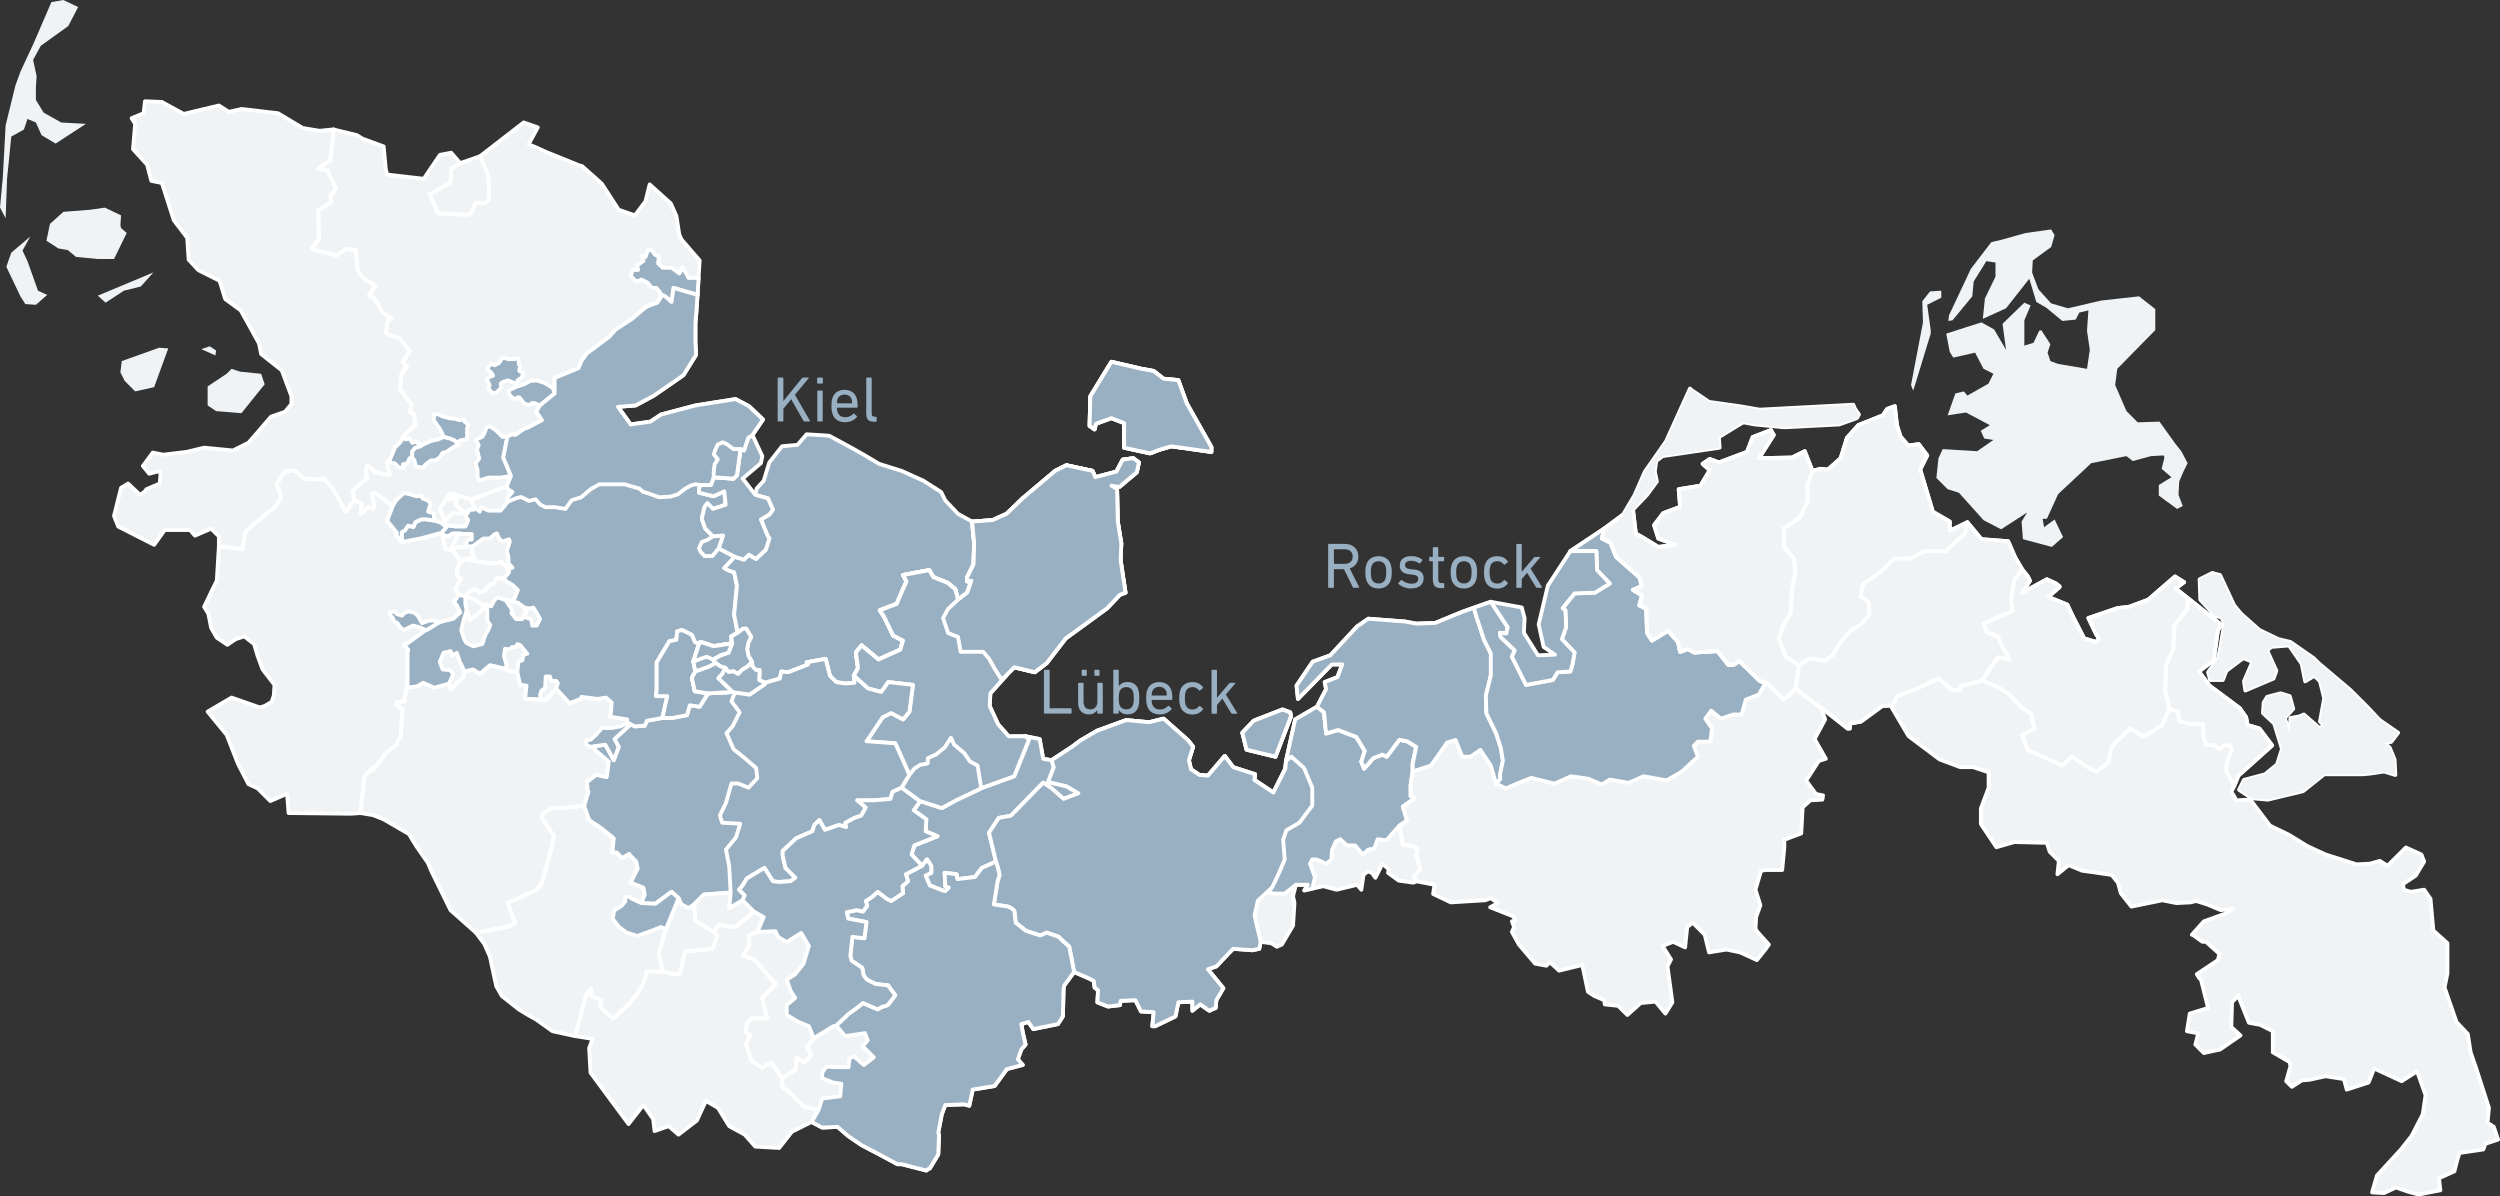
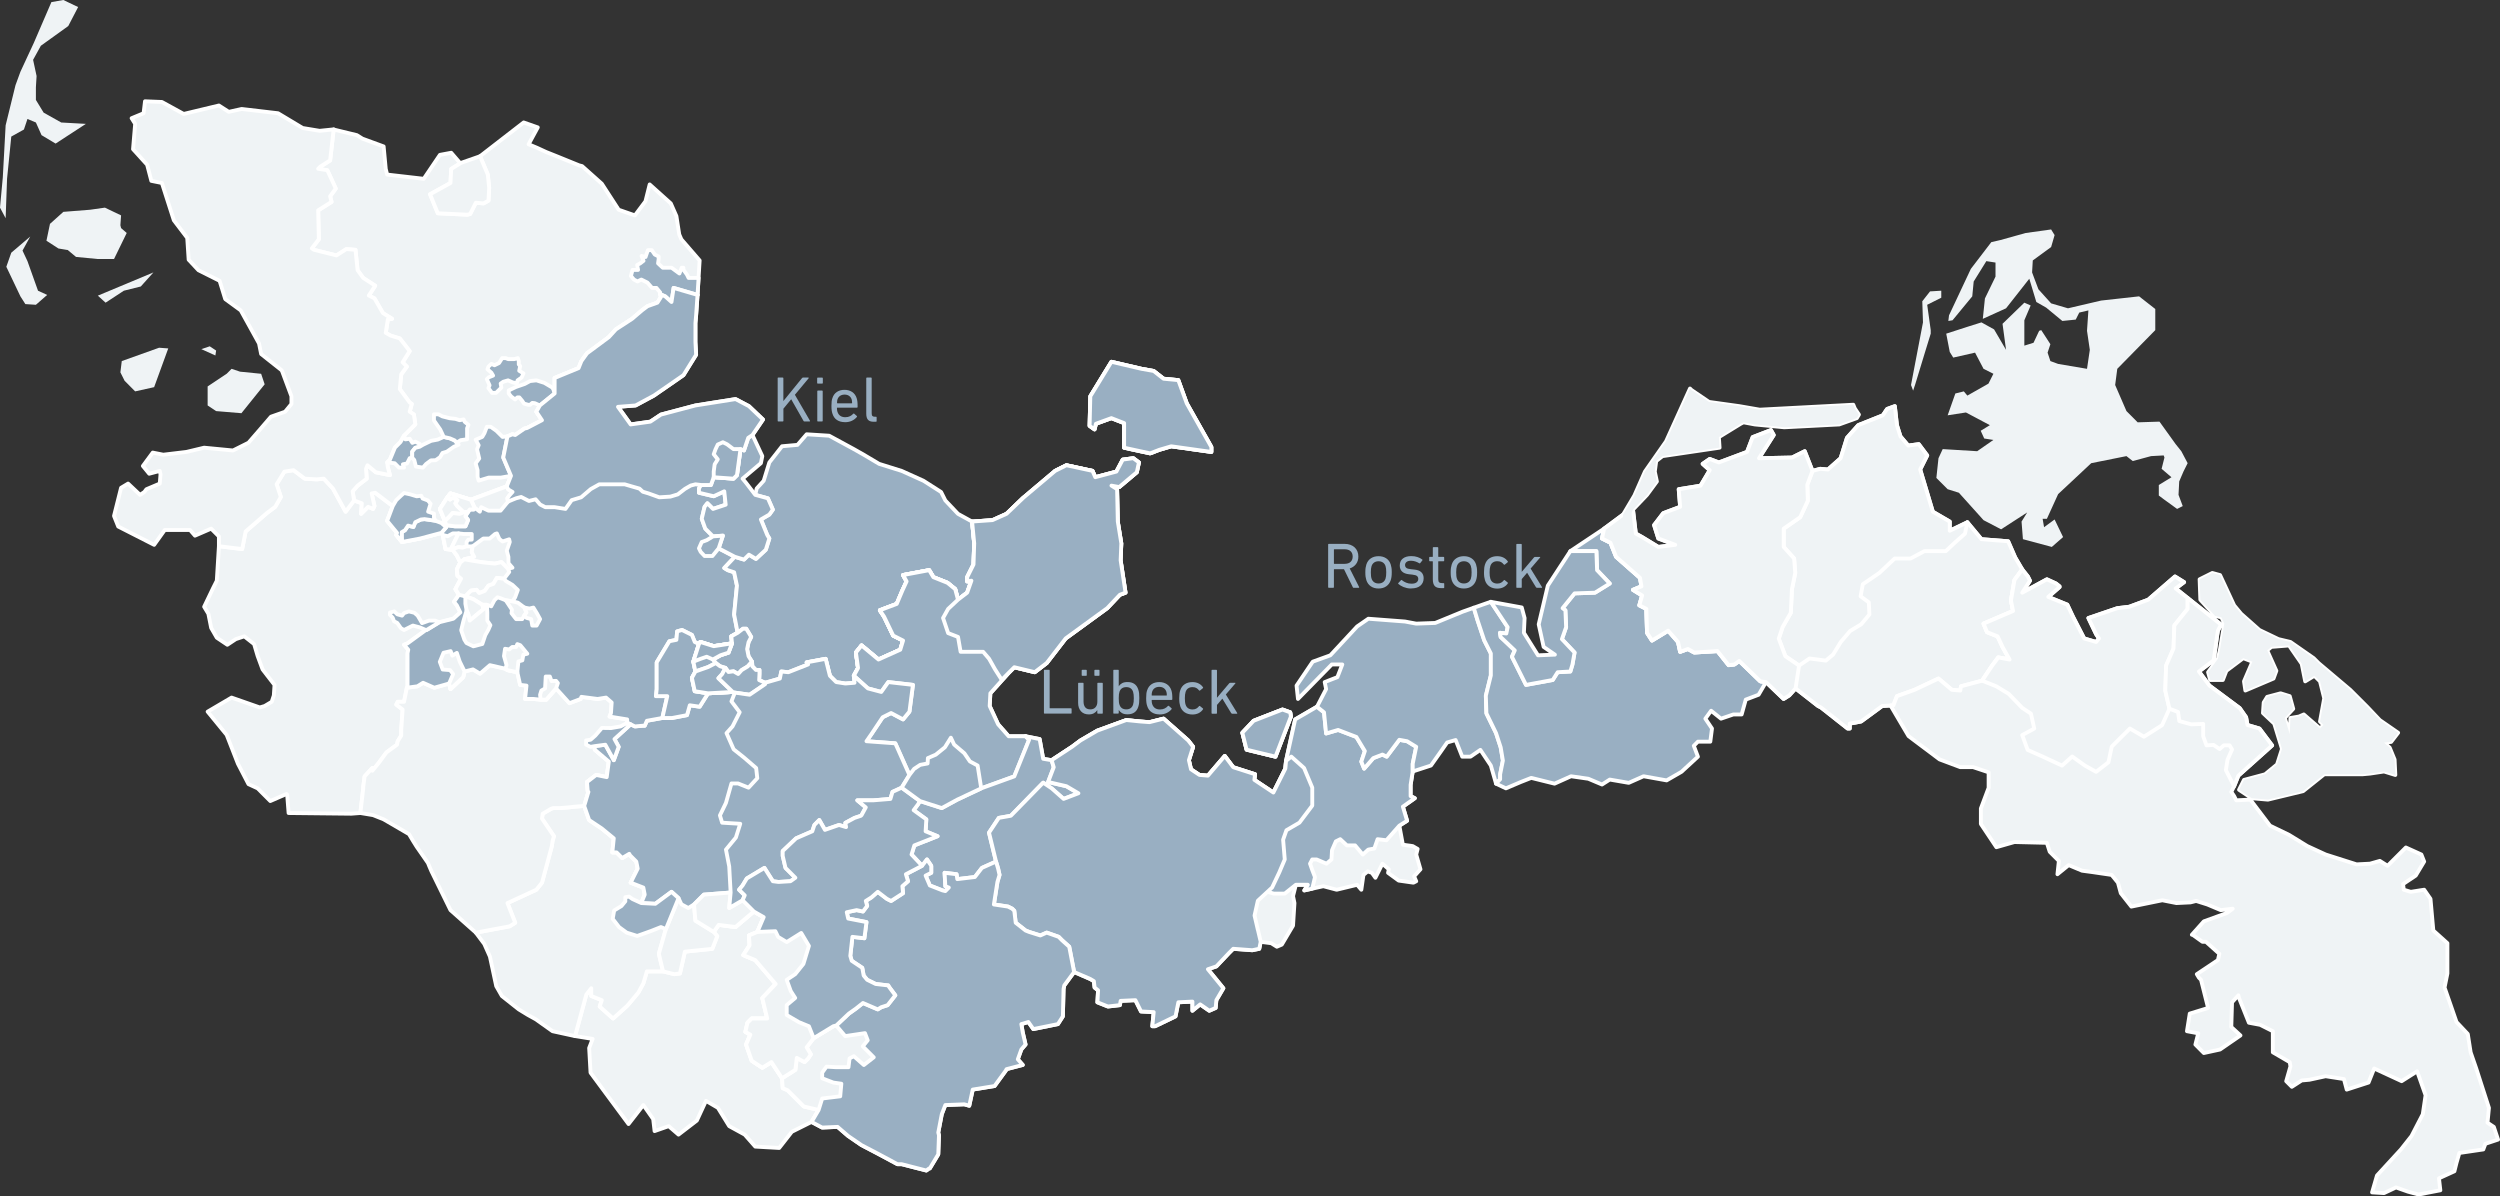
<svg xmlns="http://www.w3.org/2000/svg" id="kn-gesamt-ln-gesamt-oz-rostock" viewBox="0 0 580.83 277.97">
  <rect x="0" y="0" width="580.83" height="277.97" fill="#333333" stroke="none" />
  <defs>
    <style>
      .cls-1, .cls-2 {
        fill: #99afc2;
      }

      .cls-1, .cls-3 {
        stroke: #fff;
        stroke-linecap: round;
        stroke-linejoin: round;
        stroke-width: .9px;
      }

      .cls-2, .cls-4 {
        stroke-width: 0px;
      }

      .cls-3, .cls-4 {
        fill: #eff3f5;
      }

      .cls-5 {
        isolation: isolate;
      }
    </style>
  </defs>
  <g id="kieler-nachrichten">
    <polygon id="hh" class="cls-3" points="177.43 213.08 175.96 216.52 174 217.34 174.16 219.62 172.69 221.91 175.47 223.06 180.21 228.61 177.11 231.89 178.25 236.63 174.65 236.63 173.67 237.61 173.18 239.73 174.33 240.39 173.34 242.67 174.65 246.44 177.11 248.07 179.23 246.76 181.69 250.52 181.85 252.81 182.99 253.3 186.75 257.07 190.19 257.88 188.55 260.66 183.97 262.95 181.03 266.71 175.47 266.39 173.02 263.61 169.42 261.64 166.8 257.39 164.02 255.76 161.9 260.34 157.64 263.61 155.36 261.64 152.08 262.79 151.76 260.01 149.47 256.74 146.03 261.15 137.2 249.22 136.88 243.49 137.69 241.37 133.6 240.71 136.22 231.07 137.37 229.6 137.37 231.39 139.82 232.37 139.33 233.85 142.44 236.63 145.71 233.69 146.69 232.54 148.32 230.58 149.47 228.46 150.29 225.68 154.05 225.68 156.66 226.33 157.97 226.17 159.12 221.1 165.49 220.44 166.64 217.5 165.82 216.52 166.97 214.88 170.89 215.37 175.14 211.77 177.43 213.08" />
    <path id="pinne" class="cls-3" d="M149.47,228.46l-1.15,2.12-1.63,1.96-.98,1.15-3.27,2.94-3.11-2.78.49-1.47-2.45-.98v-1.8l-1.15,1.47-2.62,9.65-5.23-1.14-3.92-2.78-1.8-.99-2.13-1.3-3.92-3.11-1.31-2.29-1.47-6.87-1.31-2.94-1.96-2.62,7.85-1.47,1.3-.82-1.8-4.58,6.71-3.1,1.31-1.64,2.29-8.5.16-1.14.33-1.15-2.78-4.09.16-1.14,1.96-1.15.49-.16h1.64l1.96-.16,1.47-.17,2.13-.16,1.15,3.27,2.94,1.96,2.78,2.29-.33,3.27h.98l1.31,1.31,1.64-.98.16.33,1.47,1.47.33,1.63-1.64,3.27,2.95,1.14.32,1.64-.81,1.96,3.27.17,3.76-2.78,1.63,1.47-2.94,7.19-1.63,5.73.98,4.09h-3.76l-.82,2.78Z" />
    <polygon id="_01051" data-name="01051" class="cls-3" points="61.49 164.03 63.13 163.05 63.62 161.57 63.78 159.12 61 155.52 59.86 152.42 59.04 149.64 56.75 147.84 54.79 148.49 52.82 149.8 50.37 148.16 49.06 145.88 48.41 142.6 47.43 140.97 49.55 136.55 50.37 134.92 50.86 126.9 56.26 127.56 57.07 123.47 61.98 119.22 63.94 117.75 65.25 115.46 64.27 112.51 66.07 109.57 68.2 109.24 70.81 111.21 73.59 111.37 75.23 111.21 77.35 113.49 80.3 118.89 82.26 116.27 84.06 116.93 83.9 119.38 85.53 117.75 86.68 118.24 87 117.58 86.35 114.64 87.17 114.48 91.25 117.58 89.95 121.02 92.24 123.8 92.07 124.29 93.38 125.92 97.63 125.11 102.54 123.8 102.87 124.29 103.52 127.56 105.16 127.72 106.14 129.03 106.95 130.67 106.14 132.3 106.3 133.77 107.12 134.43 105.81 136.88 106.63 138.19 105.48 139.82 106.14 140.64 106.95 142.28 105.32 143.75 102.05 144.57 99.1 146.37 98.94 146.37 94.69 149.47 93.87 149.8 94.85 150.95 94.69 151.76 94.69 159.61 94.53 159.78 93.87 163.05 92.4 163.05 92.07 163.7 93.54 164.85 93.22 169.59 93.22 170.9 92.4 172.21 92.24 173.02 89.78 174.82 87.98 177.27 86.51 179.07 86.51 178.42 84.71 180.38 84.39 182.84 84.39 183.16 83.73 188.89 81.61 189.05 67.05 188.89 66.72 184.63 66.56 184.47 62.8 186.11 59.86 183.16 57.73 182.18 55.28 177.44 52.66 170.73 48.24 165.34 53.8 162.07 60.35 164.36 61.49 164.03" />
    <polygon id="_01062" data-name="01062" class="cls-3" points="184.79 248.56 181.69 250.52 179.23 246.76 177.11 248.07 174.65 246.44 173.34 242.67 174.33 240.39 173.18 239.73 173.67 237.61 174.65 236.63 178.25 236.63 177.11 231.89 180.21 228.61 175.47 223.06 172.69 221.91 174.16 219.62 174 217.34 175.96 216.52 177.43 213.08 175.14 211.77 170.89 215.37 166.97 214.88 165.82 216.52 161.57 213.9 161.24 210.14 163.53 207.85 169.75 207.36 169.42 210.96 172.53 209.16 173.02 208.01 171.71 206.71 172.53 205.72 173.51 204.09 177.6 201.64 179.56 204.74 180.87 204.91 183.65 204.74 184.79 203.93 182.5 201.64 181.85 198.86 181.85 197.72 184.96 194.77 188.72 193.14 189.21 191.67 190.35 190.52 191.66 192.81 194.93 191.67 196.57 192.16 196.4 191.18 198.53 190.03 200 189.54 200.17 189.38 201.15 187.58 199.18 185.94 202.95 185.94 206.87 185.62 207.36 183.98 209.49 183 213.74 186.11 213.25 186.92 212.27 188.23 215.21 190.36 215.05 193.14 217.83 194.28 212.43 196.41 211.78 198.53 214.23 201.15 210.47 203.11 210.96 204.74 209.65 205.89 209.81 207.52 207.03 209.32 206.05 208.83 203.93 207.2 202.45 208.5 201.15 209.32 201.47 210.47 200.49 211.77 199.02 211.45 196.73 211.94 197.06 213.41 201.31 214.23 200.82 217.99 198.04 217.66 197.55 222.08 197.88 223.22 200.33 224.86 200.66 226.66 201.47 227.64 203.44 228.61 206.38 228.95 206.54 229.27 208.01 231.24 206.22 233.53 204.74 234.01 203.93 234.51 200.49 233.03 198.86 234.33 197.22 235.49 194.28 238.26 193.62 238.42 189.04 241.2 187.41 243.33 188.39 244.96 187.74 245.94 186.92 246.76 185.12 245.78 184.79 248.56" />
    <polygon id="_01061" data-name="01061" class="cls-3" points="86.51 178.42 86.51 179.07 87.98 177.27 89.78 174.82 92.24 173.02 92.4 172.21 93.22 170.9 93.22 169.59 93.54 164.85 92.07 163.7 92.4 163.05 93.87 163.05 94.53 159.78 96.98 159.45 98.29 158.63 100.9 159.78 104.34 158.8 104.66 160.1 107.61 157.32 107.94 156.01 109.89 155.52 111.53 156.51 113.82 154.54 117.41 155.36 117.9 155.69 120.19 156.18 120.85 159.12 122.32 159.29 121.99 162.39 123.96 162.39 125.59 162.56 126.9 162.56 129.19 159.94 132.3 163.37 134.91 162.39 135.08 161.9 138.84 162.39 140.8 162.07 142.11 163.21 141.95 165.66 141.62 166.48 145.71 167.14 145.71 167.95 146.52 168.28 142.76 171.71 143.74 173.51 142.6 176.62 142.44 176.29 140.64 173.02 138.18 173.35 138.18 174.17 141.45 176.95 140.96 180.55 138.51 180.05 136.38 181.69 136.55 183.82 136.71 183.98 135.73 187.25 133.6 187.41 132.13 187.58 130.17 187.74 128.53 187.74 128.04 187.9 126.08 189.05 125.92 190.19 128.7 194.28 128.37 195.43 128.21 196.57 125.92 205.07 124.61 206.71 117.9 209.81 119.7 214.39 118.4 215.21 110.55 216.68 104.66 211.45 100.25 202.45 99.76 201.31 99.43 200.5 96.82 196.74 96 195.43 95.02 193.79 89.13 190.36 86.68 189.38 83.73 188.89 84.39 183.16 84.39 182.84 84.71 180.38 86.51 178.42" />
    <polygon id="segeberg" class="cls-3" points="165.82 216.52 166.64 217.5 165.49 220.44 159.12 221.1 157.97 226.17 156.66 226.33 154.05 225.68 153.07 221.59 154.7 215.86 157.64 208.67 156.01 207.2 152.25 209.98 148.98 209.81 149.79 207.85 149.47 206.21 146.52 205.07 148.16 201.8 147.83 200.17 146.36 198.7 146.2 198.37 144.56 199.35 143.25 198.04 142.27 198.04 142.6 194.77 139.82 192.48 136.88 190.52 135.73 187.25 136.71 183.98 136.55 183.82 136.38 181.69 138.51 180.05 140.96 180.55 141.45 176.95 138.18 174.17 138.18 173.35 140.64 173.02 142.44 176.29 142.6 176.62 143.74 173.51 142.76 171.71 146.52 168.28 147.51 168.77 149.3 168.61 149.79 168.61 150.29 167.46 153.88 166.81 156.17 166.81 159.61 166.15 160.26 163.86 162.55 164.19 164.51 161.08 170.24 160.76 170.73 160.92 174.16 161.41 177.76 158.96 177.76 158.63 181.19 157.65 181.52 156.01 183.16 156.18 187.74 154.38 187.41 153.89 191.82 153.07 192.81 157 194.28 158.47 196.4 158.8 198.53 158.63 198.37 157 201.64 159.94 204.74 160.76 204.75 160.76 206.38 158.47 212.1 159.12 211.29 165.34 209.81 167.14 207.03 165.66 205.07 166.64 202.45 170.57 201.31 172.21 208.01 172.7 211.29 180.05 209.49 183 207.36 183.98 206.87 185.62 202.95 185.94 199.18 185.94 201.15 187.58 200.17 189.38 200 189.54 198.53 190.03 196.4 191.18 196.57 192.16 194.93 191.67 191.66 192.81 190.35 190.52 189.21 191.67 188.72 193.14 184.96 194.77 181.85 197.72 181.85 198.86 182.5 201.64 184.79 203.93 183.65 204.74 180.87 204.91 179.56 204.74 177.6 201.64 173.51 204.09 172.53 205.72 171.71 206.71 173.02 208.01 172.53 209.16 169.42 210.96 169.75 207.36 163.53 207.85 161.24 210.14 161.57 213.9 165.82 216.52" />
    <polygon id="segeberg-2" data-name="segeberg" class="cls-1" points="161.24 210.14 163.53 207.85 169.75 207.36 169.42 210.96 172.53 209.16 173.02 208.01 171.71 206.71 172.53 205.72 173.51 204.09 177.6 201.64 179.56 204.74 180.87 204.91 183.65 204.74 184.79 203.93 182.5 201.64 181.85 198.86 181.85 197.72 184.96 194.77 188.72 193.14 189.21 191.67 190.35 190.52 191.66 192.81 194.93 191.67 196.57 192.16 196.4 191.18 198.53 190.03 200 189.54 200.17 189.38 201.15 187.58 199.18 185.94 202.95 185.94 206.87 185.62 207.36 183.98 209.49 183 211.29 180.05 208.01 172.7 201.31 172.21 202.45 170.57 205.07 166.64 207.03 165.66 209.81 167.14 211.29 165.34 212.1 159.12 206.38 158.47 204.75 160.76 204.74 160.76 201.64 159.94 198.37 157 198.53 158.63 196.4 158.8 194.28 158.47 192.81 157 191.82 153.07 187.41 153.89 187.74 154.38 183.16 156.18 181.52 156.01 181.19 157.65 177.76 158.63 177.76 158.96 174.16 161.41 170.73 160.92 170.24 160.76 164.51 161.08 162.55 164.19 160.26 163.86 159.61 166.15 156.17 166.81 153.88 166.81 150.29 167.46 149.79 168.61 149.3 168.61 147.51 168.77 146.52 168.28 142.76 171.71 143.74 173.51 142.6 176.62 142.44 176.29 140.64 173.02 138.18 173.35 138.18 174.17 141.45 176.95 140.96 180.55 138.51 180.05 136.38 181.69 136.55 183.82 136.71 183.98 135.73 187.25 136.88 190.52 139.82 192.48 142.6 194.77 142.27 198.04 143.25 198.04 144.56 199.35 146.2 198.37 146.36 198.7 147.83 200.17 148.16 201.8 146.52 205.07 149.47 206.21 149.79 207.85 148.98 209.81 152.25 209.98 156.01 207.2 157.64 208.67 158.32 210.1 159.92 210.96 161.24 210.14" />
    <polygon id="_01059" data-name="01059" class="cls-3" points="89.95 121.02 91.25 117.58 87.17 114.48 86.35 114.64 87 117.58 86.68 118.24 85.53 117.75 83.9 119.38 84.06 116.93 82.26 116.27 81.93 114.15 83.08 112.84 85.2 111.21 85.04 108.92 85.37 108.1 87.33 109.73 90.6 110.39 90.11 108.59 89.95 107.44 90.6 106.79 91.75 104.01 93.05 102.7 93.87 101.23 96.49 98.61 96.16 96.32 95.18 95.67 95.67 93.87 95.18 93.54 92.89 90.44 93.22 87 94.53 85.2 93.54 84.22 95.18 81.6 92.89 78.66 90.76 78.01 89.62 77.35 90.11 74.24 91.09 74.08 88.97 72.77 87 69.34 85.69 68.69 87.17 66.4 84.39 64.6 83.08 62.8 82.59 58.06 80.46 57.89 78.17 59.36 72.94 58.06 72.45 57.73 74.08 55.6 73.92 48.9 77.03 46.93 76.7 45.63 78.01 43.83 76.05 39.58 73.92 39.25 74.41 38.76 76.7 37.29 77.52 30.09 82.91 31.4 84.22 32.22 89.13 34.02 89.62 39.25 89.95 40.56 98.45 41.54 102.21 35.98 104.83 35.49 106.95 37.94 104.83 39.25 104.66 42.52 99.92 45.14 101.72 49.55 108.59 49.88 109.24 49.71 110.55 47.1 112.34 47.26 113.49 46.61 113.65 43.66 113.33 40.56 111.53 36.3 121.67 28.45 124.94 29.6 122.81 33.52 124.77 34.34 126.9 35.32 129.35 36.3 134.59 38.43 135.24 38.59 139.82 42.68 143.74 48.73 147.51 50.04 149.96 46.77 150.94 42.85 155.85 47.26 157.15 50.21 157.81 54.46 158.3 55.6 162.55 60.51 162.3 64.57 162.06 68.52 156.5 66.89 156.01 70.16 154.54 68.85 153.39 68.36 153.56 69.01 152.74 70.32 150.45 71.14 149.79 71.63 149.14 72.12 146.85 74.08 143.09 76.53 141.45 78.33 136.38 82.09 135.08 83.89 134.42 85.53 128.86 87.82 128.86 91.42 125.43 94.2 124.61 95.67 125.92 97.63 122.48 99.43 121.83 99.59 119.7 101.07 119.05 100.9 117.9 101.39 116.92 106.3 118.72 110.55 117.74 113 109.4 116.11 104.66 114.64 104.01 115.46 102.21 118.24 103.36 121.02 103.68 122 102.54 121.51 103.68 122.49 102.54 123.8 97.63 125.11 93.38 125.92 92.07 124.29 92.24 123.8 89.95 121.02" />
    <polygon id="_01058" data-name="01058" class="cls-1" points="155.03 161.74 153.88 166.81 150.29 167.46 149.79 168.61 149.3 168.61 147.51 168.77 146.52 168.28 145.71 167.95 145.71 167.14 141.62 166.48 141.95 165.66 142.11 163.21 140.8 162.07 138.84 162.39 135.08 161.9 134.91 162.39 132.3 163.37 129.19 159.94 126.9 162.56 125.59 162.56 123.96 162.39 121.99 162.39 122.32 159.29 120.85 159.12 120.19 156.18 117.9 155.69 117.41 155.36 113.82 154.54 111.53 156.51 109.89 155.52 107.94 156.01 107.61 157.32 104.66 160.1 104.34 158.8 100.9 159.78 98.29 158.63 96.98 159.45 94.53 159.78 94.69 159.61 94.69 151.76 94.85 150.95 93.87 149.8 94.69 149.47 98.94 146.37 99.1 146.37 102.05 144.57 105.32 143.75 106.95 142.28 106.14 140.64 105.48 139.82 106.63 138.19 105.81 136.88 107.12 134.43 106.3 133.77 106.14 132.3 106.95 130.67 106.14 129.03 105.16 127.72 103.52 127.56 102.87 124.29 102.54 123.8 103.68 122.49 102.54 121.51 103.68 122 103.36 121.02 102.21 118.24 104.01 115.46 104.66 114.64 109.4 116.11 117.74 113 118.72 110.55 116.92 106.3 117.9 101.39 119.05 100.9 119.7 101.07 121.83 99.59 122.48 99.43 125.92 97.63 124.61 95.67 125.43 94.2 128.86 91.42 128.86 87.82 134.42 85.53 135.08 83.89 136.38 82.09 141.45 78.33 143.09 76.53 146.85 74.08 149.14 72.12 149.79 71.63 150.45 71.14 152.74 70.32 153.56 69.01 153.39 68.36 154.54 68.85 156.01 70.16 156.5 66.89 162.06 68.52 161.73 73.26 161.57 75.06 161.57 79.48 161.73 82.42 158.79 87.16 151.92 91.91 147.67 94.2 143.58 94.52 146.52 98.61 151.1 97.96 153.56 96.32 161.57 94.2 170.89 92.72 174 94.36 177.27 97.47 174.82 101.07 173.84 101.72 172.85 104.66 172.04 104.34 171.22 110.39 170.4 111.21 165.82 110.88 165.17 112.68 162.88 112.68 162.39 113.49 162.39 114.48 165.82 115.29 168.27 114.15 168.6 117.26 165.66 118.24 164.35 116.93 163.7 117.75 163.04 120.53 163.86 122.82 165.66 124.62 167.95 124.45 166.97 127.4 170.73 129.36 168.27 131.97 169.09 132.47 170.56 132.96 171.22 136.06 170.56 142.77 171.38 147.02 169.91 147.84 170.07 149.47 165.82 150.13 162.71 149.15 162.39 149.64 161.41 149.15 160.75 147.51 158.46 146.37 157.32 146.69 157.15 148.66 155.52 148.98 152.57 153.89 152.57 160.1 152.41 161.74 155.03 161.74" />
    <polygon id="_01057" data-name="01057" class="cls-1" points="210.63 135.08 209.65 137.21 208.34 140.31 204.42 141.79 205.4 143.26 207.52 147.67 209.81 148.82 209.16 150.95 204.09 153.23 200.17 149.96 198.86 151.6 199.35 155.2 198.37 157 198.53 158.63 196.4 158.8 194.28 158.47 192.81 157 191.82 153.07 187.41 153.89 187.74 154.38 183.16 156.18 181.52 156.01 181.19 157.65 177.76 158.63 177.76 158.96 174.16 161.41 170.73 160.92 170.24 160.76 164.51 161.08 161.41 160.59 160.75 157.49 161.57 156.01 161.08 153.73 162.39 149.64 162.71 149.15 165.82 150.13 170.07 149.47 169.91 147.84 171.38 147.02 170.56 142.77 171.22 136.06 170.56 132.96 169.09 132.47 168.27 131.97 170.73 129.36 172.85 130.01 174 128.87 175.63 129.85 177.92 127.72 178.74 125.11 178.25 124.29 176.78 120.69 178.74 119.55 179.56 118.4 178.41 115.78 175.47 114.97 175.8 113.49 177.43 111.7 178.74 107.44 181.69 103.68 185.28 103.36 187.41 100.9 192.64 101.23 198.37 104.34 200.66 105.64 204.25 107.77 209.49 109.41 214.56 111.7 218.65 114.31 219.63 116.27 222.57 119.38 225.84 121.18 226.33 126.25 226.17 131.16 224.7 134.1 224.7 135.08 225.68 134.92 224.7 137.7 222.57 139.33 221.92 136.88 220.12 135.41 216.85 134.1 215.87 132.47 209.81 133.61 210.63 135.08" />
-     <path id="_01055" data-name="01055" class="cls-3" d="M258.22,97.14l-3.6,1.31-.32,1.31-1.15-.82.17-6.87,4.9-8.01,7.03,1.64,2.78.49,2.29,1.8,3.44.33,1.96,5.4,5.72,10.14v1.14l-9.32-1.31-2.78.82-2.12.82-6.05-1.31v-5.72l-2.95-1.15ZM259.69,121.18l.82,5.07-.16,3.93,1.14,7.52-1.31.49-2.94,3.11-9.65,7.03-4.41,5.72-2.78,2.13-4.75-1.15-1.31,1.31-4.25,4.74-.16,2.95,1.96,4.25,2.45,2.78h3.93l.82.82-3.44,8.5-7.68,2.78-5.56,2.62-3.6,1.96-5.07-1.63-4.25-3.11,1.8-2.95-3.28-7.35-6.7-.49,1.14-1.64,2.62-3.93,1.96-.98,2.78,1.48,1.48-1.8.81-6.22-5.72-.65-1.63,2.29h-.01l-3.1-.82-3.27-2.94.98-1.8-.49-3.6,1.31-1.64,3.92,3.27,5.07-2.28.65-2.13-2.29-1.15-2.12-4.41-.98-1.47,3.92-1.48,1.31-3.1.98-2.13-.82-1.47,6.06-1.14.98,1.63,3.27,1.31,1.8,1.47.65,2.45,2.13-1.63.98-2.78-.98.16v-.98l1.47-2.94.16-4.91-.49-5.07,4.74-.33,3.27-1.47,3.93-3.76,7.36-6.21,2.61-1.31,6.06,1.31.65,1.47,4.91-1.31,1.47-2.78,2.45-.33,1.31.98-.49,2.29-4.09,3.44-1.8-.33,1.31.82.16,7.52Z" />
+     <path id="_01055" data-name="01055" class="cls-3" d="M258.22,97.14l-3.6,1.31-.32,1.31-1.15-.82.17-6.87,4.9-8.01,7.03,1.64,2.78.49,2.29,1.8,3.44.33,1.96,5.4,5.72,10.14v1.14l-9.32-1.31-2.78.82-2.12.82-6.05-1.31v-5.72l-2.95-1.15ZM259.69,121.18l.82,5.07-.16,3.93,1.14,7.52-1.31.49-2.94,3.11-9.65,7.03-4.41,5.72-2.78,2.13-4.75-1.15-1.31,1.31-4.25,4.74-.16,2.95,1.96,4.25,2.45,2.78h3.93l.82.82-3.44,8.5-7.68,2.78-5.56,2.62-3.6,1.96-5.07-1.63-4.25-3.11,1.8-2.95-3.28-7.35-6.7-.49,1.14-1.64,2.62-3.93,1.96-.98,2.78,1.48,1.48-1.8.81-6.22-5.72-.65-1.63,2.29l-3.1-.82-3.27-2.94.98-1.8-.49-3.6,1.31-1.64,3.92,3.27,5.07-2.28.65-2.13-2.29-1.15-2.12-4.41-.98-1.47,3.92-1.48,1.31-3.1.98-2.13-.82-1.47,6.06-1.14.98,1.63,3.27,1.31,1.8,1.47.65,2.45,2.13-1.63.98-2.78-.98.16v-.98l1.47-2.94.16-4.91-.49-5.07,4.74-.33,3.27-1.47,3.93-3.76,7.36-6.21,2.61-1.31,6.06,1.31.65,1.47,4.91-1.31,1.47-2.78,2.45-.33,1.31.98-.49,2.29-4.09,3.44-1.8-.33,1.31.82.16,7.52Z" />
    <polygon id="_01004" data-name="01004" class="cls-1" points="160.26 163.86 159.61 166.15 156.17 166.81 153.88 166.81 155.03 161.74 152.41 161.74 152.57 160.1 152.57 153.89 155.52 148.98 157.15 148.66 157.32 146.69 158.46 146.37 160.75 147.51 161.41 149.15 162.39 149.64 161.08 153.73 161.57 156.01 160.75 157.49 161.41 160.59 164.51 161.08 162.55 164.19 160.26 163.86" />
    <polygon id="_01003" data-name="01003" class="cls-3" points="243.5 181.69 244.81 178.26 244.32 176.62 242.36 176.29 241.54 171.71 238.27 171.06 239.09 171.88 235.65 180.38 227.97 183.16 222.41 185.78 218.81 187.74 213.74 186.11 213.25 186.92 212.27 188.23 215.21 190.36 215.05 193.14 217.83 194.28 212.43 196.41 211.78 198.53 214.23 201.15 215.37 199.68 216.36 201.15 216.36 202.78 215.05 203.43 216.03 205.72 218.97 206.87 219.63 207.03 220.44 206.21 219.63 205.89 219.46 202.78 222.24 203.11 222.41 204.25 226.49 203.76 228.13 201.64 231.4 200.17 229.77 193.47 232.05 190.03 234.84 189.54 242.36 181.85 243.5 181.69" />
    <polygon id="_01002" data-name="01002" class="cls-1" points="177.92 127.72 175.63 129.85 174 128.87 172.85 130.01 170.73 129.36 166.97 127.4 167.95 124.45 165.66 124.62 163.86 122.82 163.04 120.53 163.7 117.75 164.35 116.93 165.66 118.24 168.6 117.26 168.27 114.15 165.82 115.29 162.39 114.48 162.39 113.49 162.88 112.68 165.17 112.68 165.82 110.88 170.4 111.21 171.22 110.39 172.04 104.34 172.85 104.66 173.84 101.72 174.82 101.07 177.11 105.97 176.78 107.61 172.53 111.21 173.34 112.19 175.47 114.97 178.41 115.78 179.56 118.4 178.74 119.55 176.78 120.69 178.25 124.29 178.74 125.11 177.92 127.72" />
    <polygon id="_01001" data-name="01001" class="cls-3" points="113.49 46.61 112.34 47.26 110.55 47.1 109.24 49.71 108.59 49.88 101.72 49.55 99.92 45.14 104.66 42.52 104.83 39.25 106.95 37.94 107.28 37.78 111.53 36.3 113.33 40.56 113.65 43.66 113.49 46.61" />
    <path id="_01054" data-name="01054" class="cls-3" d="M90.6,106.79l-.65.65.16,1.15.49,1.8-3.27-.66-1.96-1.63-.33.82.16,2.29-2.12,1.63-1.15,1.31.33,2.12-1.96,2.62-2.95-5.4-2.12-2.28-1.64.16-2.78-.16-2.61-1.97-2.13.33-1.8,2.94.98,2.95-1.31,2.29-1.96,1.47-4.91,4.25-.81,4.09-5.4-.66v-2.28l-1.8-1.8-3.76,1.63-1.14-1.31h-5.89l-2.46,3.44-8.34-4.25-.98-2.46,1.64-6.54,1.63-.98,2.78,2.62.99-.66.49-.65,3.1-1.31.17-2.13-.17-.81-2.45.65-1.47-1.8,2.29-3.11,2.45.49,5.4-.65,4.09-.98,6.7.65,3.6-1.8,2.13-2.45,3.1-3.6,3.27-1.15,1.48-1.8v-1.8l-2.13-5.72-.16-.33-4.75-3.76-.49-2.45-4.25-7.69-3.6-2.62-1.31-4.25-4.9-2.45-2.29-2.45-.33-5.07-3.11-4.09-2.78-8.67-2.45-.49-.98-3.76-3.27-3.6.49-5.89-.82-1.31,2.78-1.15.33-2.78,3.92.16,5.07,2.78,8.18-1.96,2.29,1.47,2.94-.65h.17l8.34.98,5.72,3.43,3.93.65,3.27-.33-.82,7.19-2.29,1.47-.49.49,2.13.33,1.96,4.25-1.31,1.8.33,1.31-3.11,1.96.16,6.71-1.63,2.13.49.33,5.23,1.31,2.29-1.47,2.13.16.49,4.74,1.31,1.8,2.78,1.8-1.48,2.29,1.31.65,1.97,3.43,2.12,1.31-.98.16-.49,3.11,1.14.65,2.13.65,2.29,2.94-1.64,2.62.99.98-1.31,1.8-.33,3.43,2.29,3.11.49.33-.49,1.8.98.65.33,2.29-2.62,2.62-.82,1.47-1.3,1.31-1.15,2.78Z" />
    <g id="_01054-2" data-name="01054">
      <polygon class="cls-4" points="7.69 13.9 9.49 10.63 15.86 6.05 18.15 1.64 14.72 0 11.94 .49 7.85 9.98 6.32 13.27 4.74 16.68 3.6 19.79 1.31 29.11 .65 41.21 0 48.24 1.31 50.7 1.64 41.54 2.62 31.73 5.56 30.09 6.38 27.64 8.34 28.46 9.65 31.4 12.92 33.36 19.95 28.78 14.23 28.46 10.14 26.17 8.34 23.22 8.34 20.28 8.5 17.66 7.69 13.9" />
      <polygon class="cls-4" points="35.65 63.29 32.71 66.56 28.78 67.54 24.53 70.32 22.73 68.69 35.65 63.29" />
      <polygon class="cls-4" points="50.04 82.59 46.77 81.11 48.73 80.46 50.21 81.44 50.04 82.59" />
      <polygon class="cls-4" points="48.24 89.78 52.65 86.84 52.66 86.84 53.8 85.69 55.77 86.35 60.67 86.84 61.49 89.29 56.09 96 50.21 95.51 48.24 94.2 48.24 89.78" />
      <polygon class="cls-4" points="28.29 83.89 36.96 80.79 39.09 80.95 35.81 89.95 31.4 90.93 28.95 88.47 27.97 86.51 28.29 83.89" />
      <polygon class="cls-4" points="2.62 58.71 7.03 54.95 5.23 58.22 6.38 60.67 8.83 67.54 10.96 68.52 8.34 70.81 5.89 70.65 4.74 68.85 1.47 61.98 2.62 58.71" />
      <polygon class="cls-4" points="15.54 58.06 13.57 57.73 10.79 55.93 11.61 52.01 14.72 49.22 20.93 48.73 24.37 48.24 28.13 50.04 27.97 52.33 28.13 52.99 29.44 54.13 26.49 60.18 22.73 60.18 17.66 59.69 15.7 58.06 15.54 58.06" />
    </g>
    <polygon class="cls-1" points="159.98 64.57 159.6 63.8 158.77 62.65 158.77 62.2 158.38 62.2 157.85 63.54 156.02 62.2 153.98 62.2 152.89 61.18 153.02 60.22 153.02 59.59 152.13 59.14 151.43 58.12 150.53 58.12 149.98 59.71 149.06 59.46 149.51 60.59 148.75 61.18 148.04 61.56 148.24 62.71 146.96 62.71 146.58 64.12 147.28 64.95 148.11 65.39 149 64.95 150.41 65.65 151.49 66.89 152.51 66.89 153.39 67.95 153.39 68.36 154.54 68.85 156.01 70.16 156.5 66.89 162.06 68.52 162.3 64.57 159.98 64.57" />
    <polygon id="_01059-2" data-name="01059" class="cls-1" points="128.29 90.03 126.47 88.95 124.62 88.37 123.15 88.53 121.91 89.2 119.89 89.9 118.2 90.7 118.2 91.42 118.75 92.11 119.67 92.81 120.21 92.33 120.66 92.33 121.3 93.1 121.75 93.77 122.74 94.05 123.15 94.05 123.66 93.61 124.24 93.67 125.43 94.2 128.86 91.42 128.56 90.45 128.29 90.03" />
    <polygon class="cls-1" points="115.24 91.28 114.31 91.28 113.48 90.16 113.74 89.52 113.1 88.09 113.54 87.67 114.56 87.26 114.17 86.59 113.26 85.79 113.48 85.18 114.17 84.54 114.88 84.86 115.94 84.35 116.67 83.2 117.5 83.2 118.04 83.43 119.48 83.43 120.31 83.2 120.53 83.9 120.53 84.67 120.85 85.05 120.63 86.14 121.62 86.75 121.17 87.73 120.25 88.37 120.09 89.04 119.13 88.85 118.04 88.37 116.93 88.69 116.32 89.11 116.48 90.06 115.24 91.28" />
    <polygon id="_01059-3" data-name="01059" class="cls-1" points="93.87 101.23 93.05 102.7 91.75 104.01 90.6 106.79 89.95 107.44 91.7 107.63 92.7 108.64 93.87 108.64 93.61 107.87 94.57 107.68 95.19 106.44 95.77 106.34 95.77 104.94 96.49 104.04 97.49 103.8 97.49 103.13 96.49 102.61 95.81 102.89 95.19 101.94 94.19 102.08 93.87 101.23" />
    <polygon id="_01059-4" data-name="01059" class="cls-1" points="97.49 103.8 96.49 104.04 95.77 104.94 95.77 106.34 96.25 106.87 96.63 108.4 98.26 108.64 98.97 107.82 100.12 106.96 101.22 106.92 102.23 106.22 102.8 105.24 103.81 104.94 105.44 103.8 106.54 103.32 106.07 102.81 105.63 102.32 104.53 101.84 103.09 101.51 101.7 102.13 100.17 102.42 98.3 103.32 97.49 103.8" />
    <polygon id="_01059-5" data-name="01059" class="cls-1" points="103.09 101.51 104.53 101.84 105.63 102.32 106.07 102.81 106.54 102.58 107.02 102.27 108.52 102.06 108.52 100.62 108.52 99.5 108.84 98.71 107.97 98.01 107.71 97.44 106.8 97.63 105.84 97.32 104.48 97.17 102.78 96.74 101.87 96.26 100.82 96.26 100.82 97.68 102.28 99.78 103.09 101.51" />
    <polygon id="_01058-2" data-name="01058" class="cls-1" points="117.9 101.39 116.92 106.3 118.72 110.55 116.32 110.97 113.51 110.97 111.21 111.67 110.96 110.78 110.96 109.24 110.51 107.65 111.34 106.53 110.83 104.39 111.21 103.44 110.51 102.16 112.04 101.51 112.55 100.63 113.1 99.16 114.02 99.16 115.36 100.12 116.76 101.51 117.9 101.39" />
    <g>
      <polygon class="cls-1" points="102.54 121.51 101.15 120.99 100.55 120.89 98.64 120.61 97.78 120.7 96.49 121.32 96.05 122.43 94.81 122.12 94.09 123.19 93.33 123.64 93.33 124.68 93.38 125.92 97.63 125.11 102.54 123.8 103.68 122.49 102.54 121.51" />
      <polygon class="cls-1" points="93.33 123.64 94.09 123.19 94.81 122.12 96.05 122.43 96.49 121.32 97.78 120.7 98.64 120.61 100.55 120.89 101.15 120.99 100.82 120.23 100.82 119.33 99.47 118.88 99.79 117.83 100.04 117.03 99.41 116.27 98.19 115.82 97.87 115.18 96.81 115.31 95.32 114.86 93.87 114.54 93.21 115.12 92.06 116.2 91.25 117.58 89.95 121.02 92.24 123.8 92.07 124.29 93.38 125.92 93.33 124.68 93.33 123.64" />
    </g>
    <polygon id="_01058-3" data-name="01058" class="cls-3" points="109.4 116.11 117.74 113 118.08 113.71 119.08 114.29 118.31 115.15 117.88 115.77 118.03 116.54 116.97 117.83 116.3 118.64 114.62 118.64 113.48 118.64 112.67 118.26 111.8 117.83 111.47 118.88 110.18 117.83 109.4 116.11" />
    <polygon id="_01058-4" data-name="01058" class="cls-3" points="103.68 122 103.36 121.02 102.21 118.24 102.65 117.57 104.01 115.46 104.66 114.64 109.4 116.11 109.67 116.7 110.18 117.83 110.08 118.36 109.15 118.36 108.45 119.39 108.12 119.96 108.76 120.82 108.14 122.28 105.68 122.28 103.68 122" />
    <polygon id="_01058-5" data-name="01058" class="cls-3" points="104.01 115.46 102.65 117.57 102.21 118.24 103.36 121.02 104.22 120.23 105.17 119.19 106.78 119.39 107.78 119.03 106.19 117.52 105.8 116.94 106.3 116.2 105.51 115.75 105 115.72 104.55 116.06 104.01 115.46" />
    <polygon id="_01058-6" data-name="01058" class="cls-3" points="104.39 114.99 104.66 114.64 109.4 116.11 109.67 116.7 110.18 117.83 110.08 118.36 109.15 118.36 108.79 118.88 107.78 119.03 106.19 117.52 105.8 116.94 106.3 116.2 105.51 115.75 105 115.72 104.55 116.06 104.01 115.46 104.39 114.99" />
    <polygon class="cls-3" points="108.45 119.39 108.79 118.88 107.78 119.03 106.78 119.39 105.17 119.19 104.22 120.23 103.36 121.02 103.68 122 105.68 122.28 108.14 122.28 108.76 120.82 108.12 119.96 108.45 119.39" />
    <polygon id="_01051-2" data-name="01051" class="cls-3" points="104.7 127.68 103.52 127.56 102.87 124.29 104.01 124.58 105.2 123.93 106.54 123.93 104.7 127.68" />
    <polygon id="_01051-3" data-name="01051" class="cls-3" points="104.7 127.68 106.54 123.93 107.78 124.07 109.6 124.07 109.6 124.72 109.6 125.37 108.79 125.39 108.41 125.92 108.38 126.95 107.45 127.24 106.54 127.12 104.7 127.68" />
    <polygon id="_01058-7" data-name="01058" class="cls-3" points="108.38 126.95 107.45 127.24 106.54 127.12 104.7 127.68 105.16 127.72 105.7 128.45 106.14 129.03 106.95 130.67 107.88 129.94 108.79 129.71 110.18 129.37 109.6 128.29 109.79 126.95 108.38 126.95" />
    <polygon id="_01058-8" data-name="01058" class="cls-3" points="107.88 129.94 108.79 129.71 110.18 129.37 109.6 128.29 109.79 126.95 112.28 125.12 113.77 125.12 115.01 124.07 115.44 123.93 116.02 125.23 116.76 125.8 118.29 125.3 118.44 125.92 117.74 127.95 118.12 129.38 118.14 130.84 119.06 131.9 118.01 132.13 116.5 130.6 114.96 130.95 112.28 130.67 109.78 130.28 107.88 129.94" />
    <polygon id="_01058-9" data-name="01058" class="cls-3" points="118.01 132.13 116.5 130.6 114.96 130.95 112.28 130.67 109.78 130.28 108.63 130.07 107.88 129.94 107.24 130.45 106.95 130.67 106.14 132.3 106.3 133.77 107.12 134.43 105.81 136.88 106.63 138.19 108.12 138.56 109.43 137.22 110.7 137.03 111.33 137.79 112.62 137.29 113.47 136.07 114.63 135.65 115.44 134.25 117.09 134.47 118.31 132.89 118.01 132.13" />
    <polygon id="_01058-10" data-name="01058" class="cls-3" points="117.09 134.47 115.44 134.25 114.63 135.65 113.47 136.07 112.62 137.29 111.33 137.79 110.7 137.03 109.43 137.22 108.12 138.56 109.97 139.21 112.06 140.52 113.13 140.52 114.12 140.87 114.88 139.44 115.59 138.77 116.29 138.99 117.5 139.47 119.06 139.72 119.67 138.8 120.31 137.07 119.06 135.89 117.5 134.97 117.09 134.47" />
    <polygon id="_01058-11" data-name="01058" class="cls-3" points="112.06 140.52 109.97 139.21 108.12 138.56 108.12 140.27 108.41 141.83 108.82 142.76 109.11 144.19 112.36 141.51 112.06 140.52" />
    <polygon id="_01058-12" data-name="01058" class="cls-3" points="113.13 140.52 112.06 140.52 112.36 141.51 109.11 144.19 108.82 142.76 108.41 141.83 107.64 144.38 107.15 146.43 107.88 148.6 108.37 149.39 109.97 150.16 112.06 149.62 112.75 147.57 113.47 146.3 113.93 145.25 113.22 144.19 113.22 142.28 113.13 140.52" />
    <polygon id="_01058-13" data-name="01058" class="cls-3" points="117.5 139.47 119.06 139.72 120.31 140.01 121.84 141.16 122.32 142.31 121.78 143.03 121.33 143.84 119.91 143.84 118.84 142.47 118.94 141.65 117.5 139.47" />
    <polygon id="_01058-14" data-name="01058" class="cls-3" points="121.78 143.03 122.32 142.31 121.84 141.16 123.02 141.38 123.92 141.16 124.75 142.5 125.48 143.84 124.68 145.34 123.66 145.34 123.41 143.84 122.32 143.55 121.78 143.03" />
    <polygon id="_01058-15" data-name="01058" class="cls-3" points="120.19 156.18 117.9 155.69 117.41 155.36 117.69 154.54 117.09 152.43 117.34 150.73 118.31 150.89 119 150.32 119.91 150.32 120.19 149.65 120.88 149.9 122.51 151.88 121.59 152.11 121.36 153.42 120.44 153.67 120.19 156.18" />
    <polygon id="_01058-16" data-name="01058" class="cls-3" points="129.19 159.94 126.9 162.56 125.59 162.56 125.48 161.41 125.78 160.44 126.64 159.94 126.79 157.18 127.75 157.18 128.13 158.23 129.19 158.19 129.61 158.71 129.19 159.94" />
    <polygon id="_01058-17" data-name="01058" class="cls-1" points="161.59 112.52 160.49 112.8 159.15 113.57 157.47 114.86 155.75 115.38 153.17 115.54 150.68 114.64 149.34 114.24 148.57 113.52 146.75 113 145.12 112.52 142.16 112.52 139.24 112.52 137.27 113.62 135.02 115.54 132.82 116.2 131.38 118.24 128.85 117.83 126.69 117.83 125.48 117.21 124.44 116 122.89 116.39 121.08 115.46 119.93 115.76 119.08 116.1 118.03 116.54 117.88 115.77 118.31 115.15 119.08 114.29 118.08 113.71 117.74 113 118.72 110.55 116.92 106.3 117.9 101.39 119.05 100.9 119.7 101.07 121.83 99.59 122.48 99.43 125.92 97.63 124.61 95.67 125.43 94.2 128.86 91.42 128.86 87.82 134.42 85.53 135.08 83.89 136.38 82.09 141.45 78.33 143.09 76.53 146.85 74.08 149.14 72.12 149.79 71.63 150.45 71.14 152.74 70.32 153.56 69.01 153.39 68.36 154.54 68.85 156.01 70.16 156.5 66.89 162.06 68.52 161.73 73.26 161.57 75.06 161.57 79.48 161.73 82.42 158.79 87.16 151.92 91.91 147.67 94.2 143.58 94.52 146.52 98.61 151.1 97.96 153.56 96.32 161.57 94.2 170.89 92.72 174 94.36 177.27 97.47 174.82 101.07 173.84 101.72 172.85 104.66 172.04 104.34 171.22 110.39 170.4 111.21 165.82 110.88 165.17 112.68 162.88 112.68 161.59 112.52" />
    <polygon id="_01051-4" data-name="01051" class="cls-1" points="98.94 146.37 99.1 146.37 102.05 144.57 101.1 144.19 99.66 144.19 98.06 144.77 97.04 143.03 96.28 142.37 95 142.05 93.87 142.44 93.41 143.03 92.29 142.72 91.62 142.05 90.6 142.31 90.6 142.85 91.24 143.52 91.55 144.35 92.29 144.73 93.15 145.95 93.87 146.37 95.93 145.34 97.52 145.76 98.94 146.37" />
    <polygon id="_01058-18" data-name="01058" class="cls-3" points="104.34 158.8 104.66 160.1 107.61 157.32 107.94 156.01 106.81 153.7 106.14 151.69 105.09 152.33 104.7 151.28 103.04 151.66 102.18 153.77 102.85 155.55 104.58 155.69 105.28 156.61 104.34 158.8" />
    <path id="hh-2" data-name="hh" class="cls-1" d="M153.55,215.39l-2.3.91-3.21,1.15-2.44-.77-1.77-1.29-1.48-1.91.34-1.95,1.68-1.02.91-1.1v-.96l.86-.14.81.57,2.04.93,3.27.17,3.76-2.78,1.63,1.47-2.94,7.19-1.15-.47Z" />
    <polygon id="_01057-2" data-name="01057" class="cls-1" points="192.81 157 191.82 153.07 187.41 153.89 187.74 154.38 187.41 155.81 187.41 157.76 188.32 157.76 189.79 158.11 190.62 158.87 191.74 158.2 192.47 158.17 192.81 157" />
    <path id="_01055-2" data-name="01055" class="cls-1" d="M220.3,139.88l-.45,1.91,1.15,1.24.19,1.89.32.57,1.85.26.13,2.11.89.89-.38,1.28,1.72.77.61-1.28.61-.38,1.02,1.15,1.34-.51.64,2.04-.83.38v1.53l-1.98.13-1.09.26,1.15,1.6.19,1.09,1.28.06v1.09l-1.28.06-1.05,2.49-.86-.64-1.6.7-1.02,1.4-1.15-.56-.96.56h-1.53l-1.02-1.21-1.85-.32-.89-.64-.13-.93-1.98-.73-1.24.98-5.72-.65-1.63,2.29h-.01l-3.1-.82-3.27-2.94.98-1.8-.49-3.6,1.31-1.64,3.92,3.27,5.07-2.28.65-2.13-2.29-1.15-2.12-4.41-.98-1.47,3.92-1.48,1.31-3.1.98-2.13-.82-1.47,6.06-1.14.98,1.63,3.27,1.31,1.8,1.47.65,2.45-2.27.56Z" />
    <path id="_01055-3" data-name="01055" class="cls-1" d="M218.51,139.31l-1.34-.51-.57,1.84-1.79,2.39-1.31,1.44v2.11h-3.79l.11,2.23-2.29-1.15-2.12-4.41-.98-1.47,3.92-1.48,1.31-3.1.98-2.13-.82-1.47,6.06-1.14.98,1.63,3.27,1.31,1.8,1.47.65,2.45-2.27.56-1.79-.57Z" />
    <polygon class="cls-1" points="220.3 147.1 220.17 148.31 220.59 150.03 219.56 150.29 217.39 151.05 215.77 150.86 214.71 152.07 212.89 150.45 211.33 149.17 209.81 148.82 209.7 146.59 213.5 146.59 213.5 144.48 214.81 143.03 216.6 140.64 217.17 138.8 218.51 139.31 220.3 139.88 220.12 140.64 219.85 141.8 221 143.03 221.19 144.93 221.51 145.5 223.36 145.76 220.3 147.1" />
    <polygon class="cls-1" points="214.39 154.79 215.02 157.18 215.32 158.87 213.34 158.14 212.1 159.12 206.38 158.47 204.75 160.76 204.74 160.76 201.64 159.94 198.37 157 199.35 155.2 198.86 151.6 200.17 149.96 204.09 153.23 209.16 150.95 209.81 148.82 211.33 149.17 212.89 150.45 214.71 152.07 214.39 154.79" />
    <polygon class="cls-1" points="215.32 158.87 215.02 157.18 214.39 154.79 214.71 152.07 215.77 150.86 217.39 151.05 219.56 150.29 220.59 150.03 220.17 148.31 220.3 147.1 223.36 145.76 223.49 147.86 224.38 148.76 224 150.03 225.72 150.8 226.33 149.52 226.94 149.14 227.96 150.29 229.3 149.78 229.94 151.82 229.11 152.2 229.11 153.73 227.13 153.86 226.04 154.12 227.19 155.71 227.38 156.8 228.66 156.86 228.66 157.95 227.38 158.01 226.33 160.5 225.47 159.86 223.87 160.56 222.85 161.97 221.7 161.41 220.75 161.97 219.21 161.97 218.19 160.76 216.34 160.44 215.45 159.8 215.32 158.87" />
-     <polygon class="cls-1" points="243.18 154.05 240.4 156.18 235.65 155.03 234.34 156.34 233 155.19 233 153.61 233.58 151.56 233.51 150.35 234.66 150.35 235.3 148.44 236.89 148.05 238.09 148.82 237.53 149.71 238.09 150.54 237.47 152.07 239.19 152.2 241.3 152.07 242.26 152.71 243.18 154.05" />
    <polygon class="cls-1" points="238.68 116.07 240.13 115.62 240.79 116.97 242.26 117.86 241.49 119.2 241.75 120.86 244.43 120.8 246.09 121.37 245.06 123.73 244.94 125.33 246.41 126.67 244.94 127.37 243.18 126.29 241.62 127.44 240.41 127.44 238.81 128.55 236.19 127.85 236.9 126.35 238.09 126.73 239.96 125.84 239.45 124.95 237.78 123.99 237.02 122.33 235.3 121.88 234.98 120.61 233.85 119.38 237.78 115.62 238.68 116.07" />
    <polygon class="cls-1" points="253.94 111.8 252.34 112.25 251.89 113.59 248.45 113.27 245.96 113.59 246.41 110.88 245.14 109.41 247.75 108.1 253.81 109.41 254.46 110.88 253.94 111.8" />
    <polygon id="_01002-2" data-name="01002" class="cls-1" points="166.97 127.4 167.95 124.45 165.66 124.62 164.22 125.49 163.03 125.93 162.39 127.4 162.79 128.22 163.7 129.18 165.52 129.18 166.97 127.4" />
    <polygon id="_01002-3" data-name="01002" class="cls-1" points="165.82 110.88 170.4 111.21 171.22 110.39 172.04 104.34 170.4 104.34 168.93 103.23 167.95 102.75 166.76 103.28 166.24 104.38 165.82 105.53 166.76 106.72 166.04 107.87 165.82 109.55 165.82 110.88" />
    <polygon id="_01057-3" data-name="01057" class="cls-1" points="177.76 158.63 177.76 158.96 174.16 161.41 170.73 160.92 170.24 160.76 164.51 161.08 161.41 160.59 160.75 157.49 161.57 156.01 161.08 153.73 162.39 149.64 162.71 149.15 165.82 150.13 170.07 149.47 169.91 147.84 171.38 147.02 172.62 146.07 173.38 146.07 174.53 147.99 173.91 149.2 173.58 150.8 173.91 152.46 174.72 153.74 174.79 154.79 175.62 155.65 176.45 155.65 176.45 156.59 176.38 158.01 177.76 158.63" />
    <polygon id="_01057-4" data-name="01057" class="cls-1" points="170.07 149.47 169.91 147.84 171.38 147.02 172.62 146.07 173.38 146.07 174.53 147.99 173.91 149.2 173.58 150.8 173.91 152.46 174.72 153.74 173.7 154.85 172.32 155.68 171.5 156.59 170.42 155.97 169.25 156.13 168.53 155.17 167.29 154.79 166.3 154.05 165.63 153.22 167.42 152.23 169.25 151.63 170.07 149.47" />
    <polygon id="_01057-5" data-name="01057" class="cls-1" points="161.57 156.01 161.08 153.73 162.39 149.64 162.71 149.15 165.82 150.13 166.61 150.01 168.72 149.68 170.07 149.47 169.25 151.63 167.42 152.23 165.63 153.22 166.3 154.05 164.51 154.98 161.57 156.01" />
    <polygon id="_01057-6" data-name="01057" class="cls-1" points="165.63 153.22 167.42 152.23 169.25 151.63 170.07 149.47 168.72 149.68 166.61 150.01 165.82 150.13 162.71 149.15 162.39 149.64 161.08 153.73 162.76 153.07 164.19 152.58 165.63 153.22" />
    <polygon id="_01057-7" data-name="01057" class="cls-1" points="170.24 160.76 164.51 161.08 161.41 160.59 160.75 157.49 161.57 156.01 163.02 155.5 164.51 154.98 166.3 154.05 167.29 154.79 168.53 155.17 167.8 156.59 166.91 157.57 170.24 160.76" />
    <polyline id="_01057-8" data-name="01057" class="cls-1" points="174.72 153.74 173.7 154.85 172.32 155.68 171.5 156.59 170.42 155.97 169.25 156.13 168.53 155.17 167.8 156.59 166.91 157.57 170.24 160.76 170.73 160.92 174.16 161.41 177.76 158.96 177.76 158.63 176.38 158.01 176.45 156.59 176.45 155.65 175.62 155.65 174.79 154.79 174.72 153.74" />
    <polygon id="_01061-2" data-name="01061" class="cls-1" points="145.71 167.95 146.52 168.28 142.76 171.71 143.74 173.51 142.6 176.62 142.44 176.29 140.64 173.02 138.18 173.35 137.19 173.52 136.17 173.01 136.17 172.02 137.22 171.86 138.31 170.9 139.84 169.12 141.98 169.15 144.18 168.77 145.71 167.95" />
  </g>
  <g id="OZ">
    <path id="_13074" data-name="13074" class="cls-3" d="M299.76,165.5l.16.98-3.59,9.32-6.71-1.63-.98-3.93,2.62-2.78,6.7-2.61,1.8.65ZM325.93,187.41l2.78-1.96-.98-.49v-2.62l.49-3.1v-1.8l.81-3.93-2.12-1.3-1.8-.33-2.94,3.92-.99-.49-2.12.82-2.13,2.45-.65-1.63.82-2.46-1.97-3.27-4.25-1.63-2.78.82-.49-4.91-1.63-1.31-5.07,2.95-2.13,9.64-.16,1.8-2.78,5.56-4.42-2.94.16-1.31-5.07-1.63-1.96-2.62-3.92,4.58-1.97-.17-1.96-1.3-.49-2.13.98-3.11-1.14-1.47-5.73-5.07-3.27.82-2.12-.16-3.27-.33-6.71,2.45-3.92,2.29-1.97,1.47-4.74,3.11.49,1.64-1.31,3.43,4.25.98,2.79,1.64-3.44,1.31-2.78-2.46-1.96-1.31-7.52,7.69-2.79.49-2.28,3.44,1.63,6.7.49,1.63.33,1.47-.49,1.64-.82,5.23,3.27.49.98.49.49.49.33,2.78,2.29,1.8.82.33,2.61.82,1.48-.66,2.78.98.81.82,1.64,1.47,1.14,5.89,3.77,1.63.81.49.17,1.48.81.65-.16,2.78,2.45.98,2.78-.32.17-.99,3.43-.16,1.31,2.62,2.94.16-.32,3.27h.65l4.74-2.29.66-3.27,3.27-.16v2.12l1.8-1.47,2.12,1.47,1.48-.65.16-1.8,1.63-2.78-3.59-4.41,1.96-.66,2.94-3.11.98-.98,4.42.33,1.63-.33.33-1.63,2.45.32,1.31.82,1.15-.49,2.61-4.41.33-5.24-.33-1.63.66-2.62h2.78l-.82,1.31,4.42-.98,3.1.82,4.75-1.15.98,1.15.49-3.44.98-.82.98.33.82,1.15,1.63-3.27,1.48,1.3-.17.82,2.46,1.8,3.43.49.65-.33-.49-1.14,1.48-1.64-.99-3.43.33-1.3-1.14-.66-2.29-.32-.82-4.42,1.8-1.15-.98-3.27Z" />
    <path id="grevesmuehlen" class="cls-1" d="M234.02,206.2l2.43-1.66,2.64-.38,2.85.51,2.04-1.02,2.65.89,1.82-1.15,2.09-.69h1.87l.51-3.02,2.3-.76,2.3.76.94-1.39.59-1.88.77-1.7,1.28-.13,1.02,1.83.13,3.27.38.98,3.32-.98.89.98.49,2.04,1.68.57,1.4-1.96,1.91,1.39,2.3,2.51h1.66l2.3,1.66,4.01.16h2.37l2.17-.81-1.4-1.31-.77-3.6-1.53-3.66-.84-4.75v-6.95l-1.84-1.95-2.08-3.94-1.96-1.3-.49-2.13.98-3.11-1.14-1.47-5.73-5.07-3.27.82-2.12-.16-3.27-.33-6.71,2.45-3.92,2.29-1.97,1.47-4.74,3.11.49,1.64-1.31,3.43,4.25.98,2.79,1.64-3.44,1.31-2.78-2.46-1.96-1.31-7.52,7.69-2.79.49-2.28,3.44,1.63,6.7.49,1.63.33,1.47-.49,1.64,2.29,1.29Z" />
    <polygon id="wismar-in" class="cls-1" points="299.76 165.5 299.92 166.48 296.33 175.8 289.62 174.17 288.64 170.24 291.26 167.46 297.96 164.85 299.76 165.5" />
    <polygon id="wismar" class="cls-1" points="325.11 191.83 326.91 190.68 325.93 187.41 328.71 185.45 327.73 184.96 327.73 182.34 328.22 179.24 328.22 177.44 329.03 173.51 326.91 172.21 325.11 171.88 322.17 175.8 321.18 175.31 319.06 176.13 316.93 178.58 316.28 176.95 317.1 174.49 315.13 171.22 310.88 169.59 308.1 170.41 307.61 165.5 305.98 164.19 300.91 167.14 298.78 176.78 298.62 178.58 295.84 184.14 291.42 181.2 291.58 179.89 286.51 178.26 284.55 175.64 280.63 180.22 278.66 180.05 279.7 182.02 280.75 183.99 282.59 185.94 282.59 189.44 282.59 192.89 283.43 197.65 284.96 201.31 285.72 204.91 287.13 206.22 289.17 207.03 291.6 205.21 293.26 206.87 295.94 207.61 298.49 207.61 301.07 205.56 303.85 205.56 303.03 206.87 304.87 206.46 305.51 203.78 304.87 202.12 304.36 200.66 304.87 199.68 305.89 199.68 308.19 200.66 309.34 199.68 309.47 197.52 310.36 195.48 311.38 194.97 312.92 196.41 314.83 196.41 316.62 198.54 317.89 197.39 319.3 197.14 320.06 194.97 322.11 195.22 325.11 191.83" />
-     <polygon id="_13072" data-name="13072" class="cls-3" points="364.84 156.01 361.89 156.18 360.75 157.98 354.54 159.12 351.27 152.58 351.93 151.11 348.65 148 348.49 147.02 349.97 147.18 350.28 145.71 346.37 139.82 345.39 140.15 339.83 142.11 333.45 144.73 329.03 144.89 326.42 144.4 317.91 143.75 315.3 145.55 309.08 152.25 304.99 153.73 301.23 159.29 301.56 162.39 309.41 154.38 311.86 154.38 310.72 157.32 307.77 158.47 308.1 160.1 305.98 164.19 307.61 165.5 308.1 170.41 310.88 169.59 315.13 171.22 317.1 174.49 316.28 176.95 316.93 178.58 319.06 176.13 321.18 175.31 322.17 175.8 325.11 171.88 326.91 172.21 329.03 173.51 328.22 177.44 328.22 179.24 327.73 182.34 327.73 184.96 328.71 185.45 325.93 187.41 326.91 190.68 325.11 191.83 325.93 196.25 328.22 196.57 329.36 197.23 329.03 198.53 330.02 201.96 328.54 203.6 329.03 204.74 333.29 205.56 332.96 207.69 337.05 209.65 345.05 209.16 346.37 208.67 348 209.81 346.21 210.79 351.6 212.92 352.08 214.06 351.27 214.06 351.77 215.37 351.27 216.52 352.9 219.46 356.66 223.88 359.28 224.37 360.1 223.55 362.22 225.51 367.62 224.2 368.93 230.41 370.4 231.39 372.69 232.37 372.85 233.36 375.96 233.69 378.09 235.81 381.19 233.03 384.63 232.71 386.92 235.49 388.55 232.87 387.41 224.53 388.23 222.9 386.26 219.79 388.72 218.81 391.5 220.11 391.99 215.37 393.29 214.39 396.07 217.17 397.06 221.26 401.14 220.61 404.25 221.26 408.18 223.06 410.14 220.61 410.96 219.46 408.18 216.35 407.85 215.7 408.01 213.08 408.99 210.3 407.85 206.71 409.16 202.29 410.3 202.13 414.06 202.13 414.55 196.9 414.55 195.1 418.48 193.63 418.81 187.58 420.61 185.94 423.39 185.78 423.55 184.8 421.91 184.47 419.62 181.36 422.57 176.78 424.2 176.29 421.59 171.71 424.04 167.14 423.06 164.36 422.4 164.03 417.17 159.94 415.7 161.57 414.39 162.39 410.3 158.47 408.99 158.3 404.09 153.56 402.94 154.38 401.63 154.54 399.02 151.27 393.62 151.6 392.15 150.78 390.35 151.44 389.86 149.15 387.57 146.53 383.81 148.82 382.66 147.02 382.5 141.46 380.87 140.64 381.52 138.35 379.39 137.04 381.36 136.23 381.03 134.26 375.47 129.36 374.16 126.09 372.2 125.11 372.69 122.82 364.84 128.05 370.89 128.05 371.05 132.47 374 135.57 370.56 137.7 365.82 137.86 363.04 141.3 363.69 141.79 363.86 145.71 362.88 148.49 365.82 151.6 365.33 154.38 364.84 156.01" />
    <polygon id="bad-doberan" class="cls-1" points="347.58 182.07 346.37 177.86 343.94 174.22 341.64 175.8 339.72 175.8 338.19 171.93 336.22 172.5 334.75 174.61 332.45 177.86 328.22 179.24 328.22 177.44 329.03 173.51 326.91 172.21 325.11 171.88 322.17 175.8 321.18 175.31 319.06 176.13 316.93 178.58 316.28 176.95 317.1 174.49 315.13 171.22 310.88 169.59 308.1 170.41 307.61 165.5 305.98 164.19 308.1 160.1 307.77 158.47 310.72 157.32 311.86 154.38 309.41 154.38 301.56 162.39 301.23 159.29 304.99 153.73 309.08 152.25 315.3 145.55 317.91 143.75 326.42 144.4 329.03 144.89 333.45 144.73 339.83 142.11 342.4 141.2 343.3 144.16 344.83 148.76 346.37 151.82 346.37 156.93 345.21 161.64 345.34 165.73 347.58 170.33 348.66 173.65 349.17 176.71 348.53 179.9 348.53 181.05 347.58 182.07" />
    <polygon id="rostock" class="cls-1" points="347.58 182.07 348.53 181.05 348.53 179.9 349.17 176.71 348.66 173.65 347.58 170.33 345.34 165.73 345.21 161.64 346.37 156.93 346.37 151.82 344.83 148.76 343.3 144.16 342.4 141.2 345.39 140.15 346.37 139.82 350.28 145.71 349.97 147.18 348.49 147.02 348.65 148 351.93 151.11 351.27 152.58 354.54 159.12 360.75 157.98 361.89 156.18 364.84 156.01 365.33 154.38 365.82 151.6 362.88 148.49 363.86 145.71 363.69 141.79 363.04 141.3 365.82 137.86 370.56 137.7 374 135.57 371.05 132.47 370.89 128.05 364.84 128.05 372.69 122.82 372.2 125.11 374.16 126.09 375.47 129.36 381.03 134.26 381.36 136.23 379.39 137.04 381.52 138.35 380.87 140.64 382.5 141.46 382.66 147.02 383.81 148.82 387.57 146.53 389.86 149.15 390.35 151.44 392.15 150.78 393.62 151.6 399.02 151.27 401.63 154.54 402.94 154.38 404.09 153.56 408.99 158.3 410.3 158.47 408.58 161.41 405.6 162.54 404.64 165.99 402.72 165.99 399.85 166.97 397.55 165.13 396.21 166.97 397.75 169.26 397.36 172.31 394.48 172.31 393.53 173.27 394.48 175.8 390.66 179.32 387.21 181.31 381.85 180.35 378.41 181.88 374 181.12 372.2 182.27 369.02 180.93 365 180.35 361.17 182.07 355.76 180.73 353.32 181.69 349.87 183.16 347.58 182.07" />
    <polygon id="rostock-city" class="cls-1" points="351.27 152.58 351.93 151.11 348.65 148 348.49 147.02 349.97 147.18 350.28 145.71 346.37 139.82 353.55 141.13 354.21 143.59 354.05 147.02 357.32 152.25 361.25 152.09 358.63 150.29 357.49 145.06 359.61 136.06 364.84 128.05 370.89 128.05 371.05 132.47 374 135.57 370.56 137.7 365.82 137.86 363.04 141.3 363.69 141.79 363.86 145.71 362.88 148.49 365.82 151.6 365.33 154.38 364.84 156.01 361.89 156.18 360.75 157.98 354.54 159.12 351.27 152.58" />
    <polygon id="grimmen" class="cls-1" points="417.17 159.94 422.4 164.03 423.06 164.36 429.27 169.26 429.76 169.26 429.76 168.12 432.38 167.63 437.29 164.03 439.9 163.86 440.72 161.74 444.81 160.27 450.37 157.65 453.48 160.27 455.44 160.43 455.6 159.45 460.51 158.14 462.8 154.71 464.27 152.74 466.89 153.23 465.25 150.29 464.11 147.84 461.65 146.86 460.84 144.89 467.7 141.95 467.21 139.5 468.03 134.75 469.83 132.3 468.2 129.52 466.56 125.76 460.35 125.27 457.08 121.34 456.53 123.99 454.36 125.9 452.06 128.05 449.26 128.05 447.09 128.05 443.89 129.76 440.19 129.76 436.62 133.12 432.79 135.73 432.28 138.54 434.19 139.95 434.32 142.76 432.41 145.05 429.85 146.59 427.68 149.14 425.89 152.07 424.2 153.48 420.41 152.99 417.98 154.63 417.17 159.94" />
    <path id="_13073" data-name="13073" class="cls-3" d="M449.06,118.89l-2.94-9.81,1.63-3.27-1.96-2.62-2.45.33-1.8-2.13-.82-2.61-.49-4.42-1.8.66-.98,1.47-5.44,2.17-.28.12-2.62,2.94-1.47,4.74-2.95,2.62-1.79-.16-1.8.49-1.8-4.58-2.95,1.47-7.68.16,3.43-5.39-.65-1.15-4.25,1.64-1.31,3.43-6.54,2.45-2.13-.81-1.64,1.14,1.64,1.47-2.13,3.6-5.07.82.33,4.09-3.92,1.47-2.13,2.78.98,3.11,3.93,1.47-3.93.49-3.76-2.29-1.47-.82-.66-5.56,3.27-3.43,2.29-3.11-.49-2.29.33-2.45,1.47-1.15,13.25-1.96-.16-2.45,5.07-3.11.65-.33,2.62.49,3.85.37,3.01.29,12.76-.66,4.09-1.47.49-.82-.98-1.47-.33-.82-21.75,1.15-4.74-.82-7.03-.98-4.09-2.78-.33-.33-5.56,12.27-2.9,4.15-2.01,2.88-2.45,5.56-2.62,4.42-4.41,3.27-.49,2.29,1.96.98,1.31,3.27,5.56,4.9.33,1.97-1.97.81,2.13,1.31-.65,2.29,1.63.82.16,5.56,1.15,1.8,3.76-2.29,2.29,2.62.49,2.29,1.8-.66,1.47.82,5.4-.33,2.61,3.27,1.31-.16,1.15-.82,4.9,4.74,1.31.17,4.09,3.92,1.31-.82,1.47-1.63,5.23,4.09.66.33,6.21,4.9h.49v-1.14l2.62-.49,4.91-3.6,2.61-.17.82-2.12,4.09-1.47,5.56-2.62,3.11,2.62,1.96.16.16-.98,4.91-1.31,2.29-3.43,1.47-1.97,2.62.49-1.64-2.94-1.14-2.45-2.46-.98-.81-1.97,6.86-2.94-.49-2.45.82-4.75,1.8-2.45-1.63-2.78-1.64-3.76-6.21-.49-3.27-3.93-4.09,1.97v-2.13l-3.93-2.29Z" />
    <polygon id="stralsund" class="cls-3" points="419.89 112.63 420.02 116.33 418.24 120.16 414.41 122.82 414.41 127.07 416.83 129.76 417.09 133.12 416.32 136.88 416.06 142.37 414.15 145.69 413.26 148.37 414.79 152.46 417.98 154.63 420.41 152.99 424.2 153.48 425.89 152.07 427.68 149.14 429.85 146.59 432.41 145.05 434.32 142.76 434.19 139.95 432.28 138.54 432.79 135.73 436.62 133.12 440.19 129.76 443.89 129.76 447.09 128.05 449.26 128.05 452.06 128.05 454.36 125.9 456.53 123.99 457.08 121.34 452.99 123.31 452.99 121.18 449.06 118.89 446.12 109.08 447.75 105.81 445.79 103.19 443.34 103.52 441.54 101.39 440.72 98.78 440.23 94.36 438.43 95.02 437.45 96.49 432.01 98.66 431.73 98.78 429.11 101.72 427.64 106.46 424.69 109.08 422.9 108.92 421.1 109.41 419.89 112.63" />
    <polyline id="ribnitz-damgarten" class="cls-3" points="377.1 119.55 372.69 122.82 372.2 125.11 374.16 126.09 375.47 129.36 381.03 134.26 381.36 136.23 379.39 137.04 381.52 138.35 380.87 140.64 382.5 141.46 382.66 147.02 383.81 148.82 387.57 146.53 389.86 149.15 390.35 151.44 392.15 150.78 393.62 151.6 399.02 151.27 401.63 154.54 402.94 154.38 404.09 153.56 408.99 158.3 410.3 158.47 414.39 162.39 415.7 161.57 417.17 159.94 417.98 154.63 414.79 152.46 413.26 148.37 414.15 145.69 416.06 142.37 416.32 136.88 417.09 133.12 416.83 129.76 414.41 127.07 414.41 122.82 418.24 120.16 420.02 116.33 419.89 112.63 421.1 109.41 419.3 104.83 416.35 106.3 408.67 106.46 412.1 101.07 411.45 99.92 407.2 101.56 405.89 104.99 399.35 107.44 397.22 106.63 395.58 107.77 397.22 109.24 395.09 112.84 390.02 113.66 390.35 117.75 386.43 119.22 384.3 122 385.28 125.11 389.21 126.58 385.28 127.07 381.52 124.78 380.05 123.96 379.39 118.4" />
    <polygon id="ribnitz-damgarten-2" data-name="ribnitz-damgarten" class="cls-4" points="379.39 118.4 382.66 114.97 384.95 111.86 384.46 109.57 384.79 107.12 386.26 105.97 399.51 104.01 399.35 101.56 404.42 98.45 405.07 98.12 407.69 98.61 411.54 98.98 414.55 99.27 427.31 98.61 431.4 97.14 431.89 96.32 430.91 94.85 430.58 94.03 408.83 95.18 404.09 94.36 397.06 93.38 392.97 90.6 392.64 90.27 387.08 102.54 384.18 106.69 382.17 109.57 379.72 115.13 377.1 119.55 377.1 120.73 378.66 120.03 379.39 118.4" />
    <polygon id="bergen" class="cls-4" points="496.65 98.12 494.04 95.5 491.42 89.45 491.91 85.69 500.74 76.7 500.74 71.79 496.98 68.85 488.15 69.83 480.46 71.63 476.54 70.48 473.59 67.21 472.52 64.37 472.12 63.29 472.28 60.51 476.54 57.4 477.35 54.62 476.54 53.31 470.65 54.13 470.64 54.13 464.76 55.77 462.64 56.26 457.89 62.47 452.82 73.26 452.66 74.57 453.64 74.41 458.22 68.85 458.55 65.41 461.49 60.67 463.62 61 463.62 64.27 461.16 69.34 460.67 74.08 466.07 71.63 471.47 64.76 473.1 70.16 475.39 71.47 479.15 74.57 482.26 74.25 483.08 72.62 485.2 72.12 484.88 76.86 485.53 81.28 484.88 85.69 478.17 84.55 476.37 83.89 475.72 81.93 476.37 79.97 474.25 76.7 473.76 76.86 472.45 79.64 470.32 80.3 470.32 74.41 471.79 70.97 470.32 70.32 465.25 75.23 466.07 81.28 463.29 76.53 460.35 74.9 457.24 75.88 452.17 77.52 452.99 81.77 453.8 83.08 458.87 81.93 460.84 85.69 463.13 86.84 461.98 89.13 457.08 91.91 456.26 90.93 454.29 91.42 452.5 96.49 456.75 95.83 462.31 98.78 460.18 100.08 461 101.88 463.13 102.21 459.36 104.83 451.35 104.34 450.37 106.46 449.88 111.04 452.5 113.66 455.11 114.48 460.84 120.85 464.92 122.98 470.98 119.06 469.67 121.18 469.99 125.27 476.7 127.07 479.32 124.78 477.35 120.69 474.9 122.49 474.57 120.53 475.56 120.53 478.17 114.8 485.86 107.61 494.04 105.97 495.51 107.12 499.76 105.97 502.7 105.81 502.87 106.3 502.21 108.92 504.5 110.88 501.56 112.68 501.56 115.13 502.87 116.11 505.81 118.24 507.12 117.58 506.14 114.97 506.3 111.86 507.28 109.57 508.26 107.61 506.79 104.83 505.48 103.19 501.72 97.96 496.65 98.12" />
    <polygon id="bergen-2" data-name="bergen" class="cls-4" points="447.26 81.77 444.97 89.29 444.48 90.76 443.99 89.45 446.77 74.9 446.61 69.99 448.41 67.7 451.02 67.54 451.02 69.17 447.75 70.81 448.57 76.7 448.57 77.52 447.26 81.77" />
    <path id="_13075" data-name="13075" class="cls-3" d="M538.68,154.05l-1.14-1.14-5.24-3.65-.16-.11-2.78-.66-4.42-2.12-4.25-3.77-1.63-1.96-3.27-7.03-1.8-.49-2.95,1.47.17,4.74,3.43,3.77,1.47.32.66,1.47-.98,5.89-.5,2.29-.5.68-1.78,2.43.49,1.8h2.94l.82-2.13,3.92-2.94,2.13.82-1.96,4.57.32,2.13,6.54-2.78.66-1.8-2.13-4.74.98-.82,4.09-.33,2.95,4.26.81,4.08,2.13-1.3,1.31,1.3.98,3.93-.98,5.4.82.81-.82.82-3.76-3.27-1.15.49-1.96.33-.16,3.76-1.15-3.77,1.96-2.12-.81-2.94-2.13-.66-3.11.82-.81,1.31-.17,2.45,2.62,2.46,1.8,5.88-1.15,3.6-2.78,2.29-4.9,1.31-1.15,2.29,2.87,1.91.07.05,3.77.33,8.17-1.97h0s4.91-3.92,4.91-3.92h8.83l1.8-.16,3.27-.49,2.62.81-.17-3.59-1.14-2.78-1.31-1.15,1.64-.16,1.63-2.13-4.25-2.94-2.95-3.11-3.92-3.92-7.36-6.22ZM569.43,233.69l-1.48-4.25.66-3.27v-7.04l-3.27-2.94-.66-7.36-1.47-2.12-3.11.49-1.63-.49-.16-1.31,2.94-1.97,1.96-3.26-.65-1.64-3.6-1.63-4.25,4.25-1.8-1.14-2.29.65-3.11.16-7.19-2.29-4.26-1.96-4.25-2.61-4.41-2.13-4.58-6.05-3.27.16-.49-.98-.66-.98.66-1.31.98-2.45,7.85-7.03-2.95-3.93-2.78-.82-.32-1.8-1.48-2.12-7.03-5.23-2.45-3.28,3.43-2.61.82-5.89.16-.98.66-1.31v-.16l-10.47-8.34,1.96-1.47-2.12-1.31-6.22,5.39-4.41,1.64-2.78.33-6.71,2.29,1.8,3.76.66.98-.66.82-2.78-.82-2.61-5.07-1.31-2.78-4.42-1.8,2.62-2.29v-.16l-.82-.66-2.12-.98-5.73,3.11,1.8-2.78-.49-.98-1.31-1.64-1.8,2.45-.82,4.75.49,2.45-6.86,2.94.81,1.97,2.46.98,1.14,2.45,1.64,2.94-2.62-.49-1.47,1.97-2.29,3.43-4.91,1.31-.16.98-1.96-.16-3.11-2.62-5.56,2.62-4.09,1.47-.82,2.12-.67.05,4.19,7.11,7.2,5.41,4.8,1.8h3l3.6,1.2v3.6l-1.8,4.8v3.6l3.6,5.4,4.2-1.2,7.53.18.66,2.07,2.13,2.13-.33,3.1,2.61-2.12,3.11,1.3,2.45.33,4.42.65,1.47,1.8.66,2.45,2.45,3.11,7.19-1.47,3.28.65,3.27-.16,1.31-.33,2.61.82,3.11,1.31,2.78-.33-1.31.98-5.4,1.96-2.78,3.11h.17l2.29,1.64h.81l3.11,2.78-.33,1.47-4.9,3.27.49.82.49.49,1.64,6.54-4.26,1.31-.65,4.09,2.62.49-.66,2.61,1.96,1.97,3.77-.82,4.74-3.27-2.13-1.96.17-5.73,1.47-1.63.16.65,2.29,5.72,2.62.49,2.94,1.48v4.9l3.93,2.29.16.98-.98,3.44,1.31,1.31,2.29-1.48,1.79-.16,3.77-.82,4.25.66.65,2.45,5.07-1.64,1.31-3.27,6.38,2.95,3.6-2.29,1.96,5.56-.65,4.41-2.62,5.07-2.46,3.11-5.56,6.05-1.14,3.93,2.78.16,2.78-1.31,2.78.98,2.45.66,5.07-.98-.32-2.78,3.59-1.64.49-1.96.66-2.29,5.56-.82.49-1.31,2.94-.98-.98-2.94-1.47-.98.33-3.44-2.95-9.16-1.3-3.76-.66-4.25-2.62-2.78-1.3-3.76Z" />
    <path id="greifswald" class="cls-3" d="M508.26,138.93l-2.78-2.21,1.96-1.47-2.12-1.31-6.22,5.39-4.41,1.64-2.78.33-6.71,2.29,1.8,3.76.66.98-.66.82-2.78-.82-2.61-5.07-1.31-2.78-4.42-1.8,2.62-2.29v-.16l-.82-.66-2.12-.98-5.73,3.11,1.8-2.78-.49-.98-1.31-1.64-1.8,2.45-.82,4.75.49,2.45-6.86,2.94.81,1.97,2.46.98,1.14,2.45,1.64,2.94-2.62-.49-1.47,1.97-2.29,3.43,3.3,1.31,2.87,1.75,3.15,3.26,2.02,1.34.77,3.46-2.79,1.52,1.26,3.45,3.45,1.53,4.54,2.11,2.36-2.11,2.96,2.11,2.59,1.45,2.87-2.22.77-3.64,2.11-2.11,2.11-2.09,3.26,1.9,4.21-2.68,1.72-3.83-.96-4.21.19-5.81,1.72-3.96.19-5.37,3.09-3.82v-2.54Z" />
    <polygon id="wolgast" class="cls-4" points="538.68 154.05 537.54 152.91 532.3 149.26 532.14 149.15 529.36 148.49 524.94 146.37 520.69 142.6 519.06 140.64 515.79 133.61 513.99 133.12 511.04 134.59 511.21 139.33 514.64 143.1 516.11 143.42 516.77 144.89 515.79 150.78 515.29 153.07 514.79 153.75 513.01 156.18 513.5 157.98 516.44 157.98 517.26 155.85 521.18 152.91 523.31 153.73 521.35 158.3 521.67 160.43 528.21 157.65 528.87 155.85 526.74 151.11 527.72 150.29 531.81 149.96 534.76 154.22 535.57 158.3 537.7 157 539.01 158.3 539.99 162.23 539.01 167.63 539.83 168.44 539.01 169.26 535.25 165.99 534.1 166.48 532.14 166.81 531.98 170.57 530.83 166.8 532.79 164.68 531.98 161.74 529.85 161.08 526.74 161.9 525.93 163.21 525.76 165.66 528.38 168.12 530.18 174 529.03 177.6 526.25 179.89 521.35 181.2 520.2 183.49 523.07 185.4 523.14 185.45 526.91 185.78 535.08 183.81 535.08 183.82 539.99 179.89 548.82 179.89 550.62 179.73 553.89 179.24 556.51 180.05 556.34 176.46 555.2 173.68 553.89 172.53 555.53 172.37 557.16 170.24 552.91 167.3 549.96 164.19 546.04 160.27 538.68 154.05" />
    <polygon id="wolgast-in" class="cls-3" points="506.03 165.42 506.32 167.52 509.1 168.29 511.87 168.19 511.87 171.06 512.64 173.17 514.27 173.07 515.7 174.03 516.66 173.17 518 173.17 518.58 174.13 517.52 176.52 517.14 178.92 519.06 182.67 520.04 180.22 527.89 173.19 524.94 169.26 522.16 168.44 521.84 166.64 520.36 164.52 513.33 159.29 510.88 156.01 514.31 153.4 515.13 147.51 515.29 146.53 515.95 145.22 515.95 145.06 508.26 138.93 508.26 141.48 505.17 145.3 504.98 150.67 503.26 154.63 503.06 160.44 504.02 164.65 506.03 165.42" />
  </g>
  <g id="luebecker-nachrichten">
    <polygon id="_01053" data-name="01053" class="cls-3" points="187.74 245.94 188.39 244.96 187.41 243.33 189.04 241.2 193.62 238.42 194.28 238.26 197.22 235.49 198.86 234.33 200.49 233.03 203.93 234.51 204.74 234.01 206.22 233.53 208.01 231.24 206.54 229.27 206.38 228.95 203.44 228.61 201.47 227.64 200.66 226.66 200.33 224.86 197.88 223.22 197.55 222.08 198.04 217.66 200.82 217.99 201.31 214.23 197.06 213.41 196.73 211.94 199.02 211.45 200.49 211.77 201.47 210.47 201.15 209.32 202.45 208.5 203.93 207.2 206.05 208.83 207.03 209.32 209.81 207.52 209.65 205.89 210.96 204.74 210.47 203.11 214.23 201.15 215.37 199.68 216.36 201.15 216.36 202.78 215.05 203.43 216.03 205.72 218.97 206.87 219.63 207.03 220.44 206.21 219.63 205.89 219.46 202.78 222.24 203.11 222.41 204.25 226.49 203.76 228.13 201.64 231.4 200.17 231.89 201.8 232.22 203.27 231.73 204.91 230.91 210.14 234.18 210.63 235.16 211.12 235.65 211.61 235.98 214.39 238.27 216.19 239.09 216.52 241.7 217.34 243.18 216.68 245.96 217.66 246.77 218.48 248.41 219.95 249.55 225.84 247.26 228.95 247.1 229.76 246.94 236.13 245.79 237.93 240.07 239.09 238.92 237.44 237.29 237.93 237.62 239.89 238.27 242.67 237.29 243.82 236.47 246.11 237.62 247.42 233.85 248.4 233.69 248.72 231.07 252.32 226 253.14 225.19 256.9 224.04 256.57 219.63 256.74 218.81 258.86 217.99 263.12 218.15 263.77 217.99 268.19 216.03 271.46 215.87 271.46 215.21 271.95 209.49 270.48 208.51 270.48 203.93 268.02 200.17 266.06 197.06 263.93 194.6 261.81 191.01 261.97 188.55 260.66 190.19 257.88 186.75 257.07 182.99 253.3 181.85 252.81 181.69 250.52 184.79 248.56 185.12 245.78 186.92 246.76 187.74 245.94" />
    <polygon id="_01062-2" data-name="01062" class="cls-3" points="184.79 248.56 181.69 250.52 179.23 246.76 177.11 248.07 174.65 246.44 173.34 242.67 174.33 240.39 173.18 239.73 173.67 237.61 174.65 236.63 178.25 236.63 177.11 231.89 180.21 228.61 175.47 223.06 172.69 221.91 174.16 219.62 174 217.34 175.96 216.52 177.43 213.08 175.14 211.77 170.89 215.37 166.97 214.88 165.82 216.52 161.57 213.9 161.24 210.14 163.53 207.85 169.75 207.36 169.42 210.96 172.53 209.16 173.02 208.01 171.71 206.71 172.53 205.72 173.51 204.09 177.6 201.64 179.56 204.74 180.87 204.91 183.65 204.74 184.79 203.93 182.5 201.64 181.85 198.86 181.85 197.72 184.96 194.77 188.72 193.14 189.21 191.67 190.35 190.52 191.66 192.81 194.93 191.67 196.57 192.16 196.4 191.18 198.53 190.03 200 189.54 200.17 189.38 201.15 187.58 199.18 185.94 202.95 185.94 206.87 185.62 207.36 183.98 209.49 183 213.74 186.11 213.25 186.92 212.27 188.23 215.21 190.36 215.05 193.14 217.83 194.28 212.43 196.41 211.78 198.53 214.23 201.15 210.47 203.11 210.96 204.74 209.65 205.89 209.81 207.52 207.03 209.32 206.05 208.83 203.93 207.2 202.45 208.5 201.15 209.32 201.47 210.47 200.49 211.77 199.02 211.45 196.73 211.94 197.06 213.41 201.31 214.23 200.82 217.99 198.04 217.66 197.55 222.08 197.88 223.22 200.33 224.86 200.66 226.66 201.47 227.64 203.44 228.61 206.38 228.95 206.54 229.27 208.01 231.24 206.22 233.53 204.74 234.01 203.93 234.51 200.49 233.03 198.86 234.33 197.22 235.49 194.28 238.26 193.62 238.42 189.04 241.2 187.41 243.33 188.39 244.96 187.74 245.94 186.92 246.76 185.12 245.78 184.79 248.56" />
    <path id="_01055-4" data-name="01055" class="cls-1" d="M258.22,97.14l-3.6,1.31-.32,1.31-1.15-.82.17-6.87,4.9-8.01,7.03,1.64,2.78.49,2.29,1.8,3.44.33,1.96,5.4,5.72,10.14v1.14l-9.32-1.31-2.78.82-2.12.82-6.05-1.31v-5.72l-2.95-1.15ZM259.69,121.18l.82,5.07-.16,3.93,1.14,7.52-1.31.49-2.94,3.11-9.65,7.03-4.41,5.72-2.78,2.13-4.75-1.15-1.31,1.31-4.25,4.74-.16,2.95,1.96,4.25,2.45,2.78h3.93l.82.82-3.44,8.5-7.68,2.78-5.56,2.62-3.6,1.96-5.07-1.63-4.25-3.11,1.8-2.95-3.28-7.35-6.7-.49,1.14-1.64,2.62-3.93,1.96-.98,2.78,1.48,1.48-1.8.81-6.22-5.72-.65-1.63,2.29h-.01l-3.1-.82-3.27-2.94.98-1.8-.49-3.6,1.31-1.64,3.92,3.27,5.07-2.28.65-2.13-2.29-1.15-2.12-4.41-.98-1.47,3.92-1.48,1.31-3.1.98-2.13-.82-1.47,6.06-1.14.98,1.63,3.27,1.31,1.8,1.47.65,2.45,2.13-1.63.98-2.78-.98.16v-.98l1.47-2.94.16-4.91-.49-5.07,4.74-.33,3.27-1.47,3.93-3.76,7.36-6.21,2.61-1.31,6.06,1.31.65,1.47,4.91-1.31,1.47-2.78,2.45-.33,1.31.98-.49,2.29-4.09,3.44-1.8-.33,1.31.82.16,7.52Z" />
    <polygon id="_01003-2" data-name="01003" class="cls-1" points="247.1 185.62 244.32 183.16 242.36 181.85 234.84 189.54 232.05 190.03 229.77 193.47 231.4 200.17 228.13 201.64 226.49 203.76 222.41 204.25 222.24 203.11 219.46 202.78 219.63 205.89 220.44 206.21 219.63 207.03 218.97 206.87 216.03 205.72 215.05 203.43 216.36 202.78 216.36 201.15 215.37 199.68 214.23 201.15 211.78 198.53 212.43 196.41 217.83 194.28 215.05 193.14 215.21 190.36 212.27 188.23 213.25 186.92 213.74 186.11 218.81 187.74 222.41 185.78 227.97 183.16 235.65 180.38 239.09 171.88 238.27 171.06 241.54 171.71 242.36 176.29 244.32 176.62 244.81 178.26 243.5 181.69 247.75 182.67 250.54 184.31 247.1 185.62" />
    <polygon id="segeb" class="cls-1" points="170.73 160.92 174.16 161.41 177.76 158.96 177.76 158.63 181.19 157.65 181.52 156.01 183.16 156.18 187.74 154.38 187.41 153.89 191.82 153.07 192.81 157 194.28 158.47 196.4 158.8 198.53 158.63 198.37 157 201.64 159.94 204.74 160.76 204.75 160.76 206.38 158.47 212.1 159.12 211.29 165.34 209.81 167.14 207.03 165.66 205.07 166.64 202.45 170.57 201.31 172.21 208.01 172.7 211.29 180.05 209.49 183 207.36 183.98 206.87 185.62 202.95 185.94 199.18 185.94 201.15 187.58 200.17 189.38 200 189.54 198.53 190.03 196.4 191.18 196.57 192.16 194.93 191.67 191.66 192.81 190.35 190.52 189.21 191.67 188.72 193.14 184.96 194.77 181.85 197.72 181.85 198.86 182.5 201.64 184.79 203.93 183.65 204.74 180.87 204.91 179.56 204.74 177.6 201.64 173.51 204.09 172.53 205.72 171.71 206.71 173.02 208.01 172.53 209.16 169.42 210.96 169.75 207.36 169.42 201.31 168.66 197.39 170.97 194.59 171.98 191.39 167.77 191.14 167.26 189.44 168.66 186.54 169.94 182.02 171.47 182.02 173.91 183 175.94 180.8 175.68 178.44 172.81 175.97 170.45 174.09 168.79 170.33 170.19 168.77 171.85 165.48 169.94 162.95 170.73 160.92" />
    <path id="nordwestmeck" class="cls-1" d="M299.76,165.5l.16.98-3.59,9.32-6.71-1.63-.98-3.93,2.62-2.78,6.7-2.61,1.8.65ZM292.24,216.03l-.77-3.32.77-3.45,3.31-3.06,1.66-3.5,1.28-3.02-.38-4.59.77-2.2,3.02-1.76,2.98-3.96v-4.18l-1.91-4.56-2.96-2.64-1.22.98-.16,1.8-2.78,5.56-4.42-2.94.16-1.31-5.07-1.63-1.96-2.62-3.92,4.58-1.97-.17-1.96-1.3-.49-2.13.98-3.11-1.14-1.47-5.73-5.07-3.27.82-2.12-.16-3.27-.33-6.71,2.45-3.92,2.29-1.97,1.47-4.74,3.11.49,1.64-1.31,3.43,4.25.98,2.79,1.64-3.44,1.31-2.78-2.46-1.96-1.31-7.52,7.69-2.79.49-2.28,3.44,1.63,6.7.49,1.63.33,1.47-.49,1.64-.82,5.23,3.27.49.98.49.49.49.33,2.78,2.29,1.8.82.33,2.61.82,1.48-.66,2.78.98.81.82,1.64,1.47,1.14,5.89,3.77,1.63.81.49.17,1.48.81.65-.16,2.78,2.45.98,2.78-.32.17-.99,3.43-.16,1.31,2.62,2.94.16-.32,3.27h.65l4.74-2.29.66-3.27,3.27-.16v2.12l1.8-1.47,2.12,1.47,1.48-.65.16-1.8,1.63-2.78-3.59-4.41,1.96-.66,2.94-3.11.98-.98,4.42.33,1.63-.33.33-1.63-.65-2.78Z" />
    <polygon id="hzgt-lauenburg" class="cls-1" points="190.19 257.88 188.55 260.66 191.01 261.97 194.6 261.81 197.06 263.93 200.17 266.06 203.93 268.02 208.51 270.48 209.49 270.48 215.21 271.95 215.87 271.46 216.03 271.46 217.99 268.19 218.15 263.77 217.99 263.12 218.81 258.86 219.63 256.74 224.04 256.57 225.19 256.9 226 253.14 231.07 252.32 233.69 248.72 233.85 248.4 237.62 247.42 236.47 246.11 237.29 243.82 238.27 242.67 237.62 239.89 237.29 237.93 238.92 237.44 240.07 239.09 245.79 237.93 246.94 236.13 247.1 229.76 247.26 228.95 249.55 225.84 248.41 219.95 246.77 218.48 245.96 217.66 243.18 216.68 241.7 217.34 239.09 216.52 238.27 216.19 235.98 214.39 235.65 211.61 235.16 211.12 234.18 210.63 230.91 210.14 231.73 204.91 232.22 203.27 231.89 201.8 231.4 200.17 228.13 201.64 226.49 203.76 222.41 204.25 222.24 203.11 219.46 202.78 219.63 205.89 220.44 206.21 219.63 207.03 218.97 206.87 216.03 205.72 215.05 203.43 216.36 202.78 216.36 201.15 215.37 199.68 214.23 201.15 210.47 203.11 210.96 204.74 209.65 205.89 209.81 207.52 207.03 209.32 206.05 208.83 203.93 207.2 202.45 208.5 201.15 209.32 201.47 210.47 200.49 211.77 199.02 211.45 196.73 211.94 197.06 213.41 201.31 214.23 200.82 217.99 198.04 217.66 197.55 222.08 197.88 223.22 200.33 224.86 200.66 226.66 201.47 227.64 203.44 228.61 206.38 228.95 206.54 229.27 208.01 231.24 206.22 233.53 204.74 234.01 203.93 234.51 200.49 233.03 198.86 234.33 197.22 235.49 194.28 238.26 196.36 240.72 200.96 240.03 201.6 241.69 200.45 243.1 203 245.65 200.7 247.44 198.37 245.39 197.38 245.9 197.13 247.95 194.32 247.95 192.02 247.82 191.02 249.22 191.02 250.52 193.62 251.52 195.47 251.78 195.21 254.71 191.02 255.22 190.19 257.88" />
    <polygon id="stormarn" class="cls-1" points="175.96 216.52 177.43 213.08 175.14 211.77 172.53 209.16 173.02 208.01 171.71 206.71 172.53 205.72 173.51 204.09 177.6 201.64 179.56 204.74 180.87 204.91 183.65 204.74 184.79 203.93 182.5 201.64 181.85 198.86 181.85 197.72 184.96 194.77 188.72 193.14 189.21 191.67 190.35 190.52 191.66 192.81 194.93 191.67 196.57 192.16 196.4 191.18 198.53 190.03 200 189.54 200.17 189.38 201.15 187.58 199.18 185.94 202.95 185.94 206.87 185.62 207.36 183.98 209.49 183 213.74 186.11 213.25 186.92 212.27 188.23 215.21 190.36 215.05 193.14 217.83 194.28 212.43 196.41 211.78 198.53 214.23 201.15 210.47 203.11 210.96 204.74 209.65 205.89 209.81 207.52 207.03 209.32 206.05 208.83 203.93 207.2 202.45 208.5 201.15 209.32 201.47 210.47 200.49 211.77 199.02 211.45 196.73 211.94 197.06 213.41 201.31 214.23 200.82 217.99 198.04 217.66 197.55 222.08 197.88 223.22 200.33 224.86 200.66 226.66 201.47 227.64 203.44 228.61 206.38 228.95 206.54 229.27 208.01 231.24 206.22 233.53 204.74 234.01 203.93 234.51 200.49 233.03 198.86 234.33 197.22 235.49 194.28 238.26 193.62 238.42 189.04 241.2 187.94 238.43 185.61 237.48 182.78 235.82 182.78 233.52 184.75 231.86 183.72 230.25 182.78 227.65 184.75 226.33 186.66 223.95 187.94 219.77 186.15 216.76 182.78 218.87 180.79 217.68 180.15 216.35 175.96 216.52" />
    <polygon id="bad-schwartau-stockel" class="cls-1" points="211.29 180.05 209.49 183 213.74 186.11 218.81 187.74 222.41 185.78 227.97 183.16 227.79 182.02 227.13 177.86 225.34 176.9 224.06 175.02 221.67 172.98 220.92 171.39 219.53 173.62 217.4 175.34 215.58 176.12 215.51 177.38 213.79 177.7 212.38 178.63 211.29 180.05" />
    <path id="ostholstein-nord" class="cls-1" d="M258.22,97.14l-3.6,1.31-.32,1.31-1.15-.82.17-6.87,4.9-8.01,7.03,1.64,2.78.49,2.29,1.8,3.44.33,1.96,5.4,5.72,10.14v1.14l-9.32-1.31-2.78.82-2.12.82-6.05-1.31v-5.72l-2.95-1.15ZM232.74,157.95l-1.58-2.47-1.36-2.42-1.39-1.63h-5.23l-.6-3.45-2.3-.89-1.18-3.51,1.18-2.11,2.3-2.15,2.13-1.63.98-2.78-.98.16v-.98l1.47-2.94.16-4.91-.49-5.07,4.74-.33,3.27-1.47,3.93-3.76,7.36-6.21,2.61-1.31,6.06,1.31.65,1.47,4.91-1.31,1.47-2.78,2.45-.33,1.31.98-.49,2.29-4.09,3.44-1.8-.33,1.31.82.16,7.52.82,5.07-.16,3.93,1.14,7.52-1.31.49-2.94,3.11-9.65,7.03-4.41,5.72-2.78,2.13-4.75-1.15-1.31,1.31-1.6,1.62Z" />
  </g>
  <g class="cls-5">
    <path class="cls-2" d="M180.67,87.87c0-.1.05-.15.15-.15h1.03c.1,0,.15.05.15.15v5.31l4.33-5.33c.06-.09.14-.13.24-.13h1.23s.08.02.1.05,0,.08-.04.13l-3.18,3.82,3.5,6.03c.07.11.04.17-.09.17h-1.2c-.09,0-.16-.04-.21-.13l-2.86-5.03-1.81,2.19v2.82c0,.1-.05.15-.15.15h-1.03c-.1,0-.15-.05-.15-.15v-9.9Z" />
    <path class="cls-2" d="M190,89.12c-.1,0-.15-.05-.15-.15v-1.09c0-.1.05-.15.15-.15h1.02c.1,0,.15.05.15.15v1.09c0,.1-.05.15-.15.15h-1.02ZM190.03,97.92c-.1,0-.15-.05-.15-.15v-6.88c0-.1.05-.15.15-.15h.96c.1,0,.15.05.15.15v6.88c0,.1-.05.15-.15.15h-.96Z" />
    <path class="cls-2" d="M196.29,98.08c-.73,0-1.34-.17-1.84-.5-.5-.33-.84-.82-1.04-1.45-.08-.23-.14-.48-.18-.76s-.06-.63-.06-1.05.02-.77.05-1.06c.03-.29.09-.54.17-.76.2-.63.55-1.11,1.04-1.44.5-.33,1.09-.49,1.78-.49s1.28.17,1.78.5c.49.33.84.81,1.04,1.43.04.12.07.24.1.37.02.13.05.27.07.43.02.16.03.34.04.55,0,.21.01.44.01.71,0,.1-.05.15-.16.15h-4.55c-.06,0-.09.03-.09.09,0,.2,0,.37.03.5.02.13.05.25.09.38.14.42.36.73.67.94s.69.31,1.14.31.79-.08,1.1-.23c.3-.15.55-.34.75-.57.08-.08.15-.09.22-.03l.62.55c.07.06.07.13.02.21-.29.36-.67.66-1.15.89-.47.23-1.03.34-1.66.34ZM197.88,93.7c.06,0,.09-.03.09-.09,0-.33-.04-.6-.1-.81-.12-.36-.32-.64-.61-.83-.28-.2-.63-.29-1.04-.29s-.76.1-1.04.29c-.28.19-.49.47-.61.83-.07.21-.1.48-.1.81,0,.06.03.09.09.09h3.33Z" />
    <path class="cls-2" d="M203.01,97.99c-.63,0-1.08-.15-1.35-.46-.27-.3-.4-.78-.4-1.43v-8.23c0-.1.05-.15.15-.15h.96c.1,0,.15.05.15.15v8.16c0,.3.06.51.17.62.12.12.3.17.55.17h.28c.1,0,.15.05.15.15v.87c0,.1-.05.15-.15.15h-.51Z" />
  </g>
  <g class="cls-5">
    <path class="cls-2" d="M242.53,155.76c0-.1.05-.15.15-.15h1.04c.1,0,.15.05.15.15v8.71c0,.06.03.09.09.09h4.86c.1,0,.15.05.15.15v.94c0,.1-.05.15-.15.15h-6.13c-.1,0-.15-.05-.15-.15v-9.9Z" />
    <path class="cls-2" d="M255.09,165.81c-.1,0-.15-.05-.15-.15v-.67h-.01c-.19.3-.45.54-.77.72-.33.18-.72.27-1.19.27-.79,0-1.4-.25-1.84-.74-.44-.5-.65-1.15-.65-1.97v-4.49c0-.1.05-.15.15-.15h.96c.1,0,.15.05.15.15v4.19c0,.59.13,1.04.39,1.36.26.32.66.48,1.2.48.49,0,.88-.16,1.18-.48.29-.32.44-.75.44-1.29v-4.26c0-.1.05-.15.15-.15h.96c.1,0,.15.05.15.15v6.88c0,.1-.05.15-.15.15h-.96ZM251.46,157.01c-.1,0-.15-.05-.15-.15v-1.09c0-.1.05-.15.15-.15h.88c.1,0,.15.05.15.15v1.09c0,.1-.05.15-.15.15h-.88ZM254.41,157.01c-.1,0-.15-.05-.15-.15v-1.09c0-.1.05-.15.15-.15h.89c.1,0,.15.05.15.15v1.09c0,.1-.05.15-.15.15h-.89Z" />
    <path class="cls-2" d="M258.81,165.81c-.1,0-.15-.05-.15-.15v-9.9c0-.1.05-.15.15-.15h.96c.1,0,.15.05.15.15v3.69h.01c.17-.29.42-.53.74-.71.33-.19.76-.28,1.3-.28.63,0,1.16.14,1.58.43s.72.72.9,1.29c.1.29.17.59.2.89.03.3.05.68.05,1.13s-.02.83-.05,1.14c-.04.31-.1.61-.2.9-.18.57-.48,1-.9,1.29-.42.29-.95.43-1.58.43-.54,0-.97-.09-1.3-.29-.33-.19-.57-.43-.74-.72h-.01v.69c0,.1-.05.15-.15.15h-.96ZM261.68,164.81c.8,0,1.32-.37,1.57-1.09.06-.19.1-.41.13-.65.02-.24.04-.52.04-.85s-.01-.6-.04-.84c-.03-.24-.07-.46-.13-.66-.25-.72-.77-1.08-1.57-1.08s-1.35.36-1.59,1.08c-.06.18-.1.38-.13.61-.03.23-.04.53-.04.89s.01.66.04.89c.02.23.07.44.13.61.24.73.77,1.09,1.59,1.09Z" />
    <path class="cls-2" d="M269.41,165.98c-.73,0-1.34-.17-1.84-.5-.5-.33-.84-.82-1.04-1.45-.08-.23-.14-.48-.18-.76s-.06-.63-.06-1.05.02-.77.05-1.06.09-.54.17-.76c.2-.63.55-1.11,1.04-1.44.5-.33,1.09-.49,1.78-.49s1.28.17,1.78.5c.49.33.84.81,1.04,1.43.04.12.07.24.1.37.02.13.05.27.07.43.02.16.04.34.04.55s.01.44.01.71c0,.1-.05.15-.16.15h-4.55c-.06,0-.09.03-.09.09,0,.2,0,.37.03.5.02.13.05.25.09.38.14.42.37.73.67.94.31.21.69.31,1.14.31s.79-.08,1.09-.23c.3-.15.55-.34.75-.57.08-.08.16-.09.22-.03l.62.55c.07.06.08.13.02.21-.29.36-.67.66-1.15.89-.47.23-1.03.34-1.66.34ZM271,161.6c.06,0,.09-.03.09-.09,0-.33-.04-.6-.11-.81-.12-.36-.32-.64-.61-.83-.29-.2-.63-.29-1.04-.29s-.76.1-1.04.29c-.29.19-.49.47-.61.83-.07.21-.11.48-.11.81,0,.06.03.09.09.09h3.33Z" />
    <path class="cls-2" d="M273.97,162.21c0-.4.02-.75.06-1.04s.09-.55.17-.77c.2-.63.55-1.11,1.05-1.44.5-.33,1.09-.49,1.79-.49.55,0,1.03.11,1.45.32s.75.51,1.01.89c.05.08.04.15-.04.21l-.66.54c-.08.06-.15.05-.21-.02-.21-.26-.43-.45-.66-.58-.23-.13-.53-.19-.88-.19-.39,0-.73.09-1,.28-.28.18-.48.47-.6.85-.06.19-.1.4-.13.63-.03.23-.04.5-.04.83s.01.6.04.83c.02.24.07.45.13.64.12.38.32.66.6.85.28.18.61.28,1,.28.36,0,.65-.07.88-.2.23-.13.45-.32.66-.58.06-.07.13-.08.21-.01l.66.54c.08.06.09.13.04.21-.26.38-.6.68-1.01.89s-.9.32-1.45.32c-.69,0-1.29-.17-1.79-.5s-.85-.81-1.05-1.44c-.07-.22-.12-.48-.17-.77-.04-.29-.06-.65-.06-1.06Z" />
    <path class="cls-2" d="M286.27,165.81c-.1,0-.18-.05-.24-.15l-2.04-3.34-1.25,1.46v1.89c0,.1-.05.15-.15.15h-.96c-.1,0-.15-.05-.15-.15v-9.9c0-.1.05-.15.15-.15h.96c.1,0,.15.05.15.15v6.34l2.83-3.34c.08-.09.17-.13.27-.13h1.11s.08.01.09.04c0,.03,0,.06-.03.1l-2.21,2.57,2.65,4.32s.02.06,0,.1-.05.05-.1.05h-1.11Z" />
  </g>
  <g class="cls-5">
    <path class="cls-2" d="M314.48,136.56c-.09,0-.15-.05-.19-.15l-2.04-4.17h-2.25c-.06,0-.09.03-.09.09v4.08c0,.1-.05.15-.15.15h-1.04c-.1,0-.15-.05-.15-.15v-9.9c0-.1.05-.15.15-.15h3.69c.48,0,.92.07,1.3.21.39.14.73.34,1,.59.28.25.5.57.65.93.16.37.23.77.23,1.21,0,.69-.18,1.27-.54,1.75-.36.48-.85.82-1.47,1.02l2.18,4.31s.04.09.01.13-.06.05-.1.05h-1.2ZM313.77,130.55c.33-.29.5-.71.5-1.25s-.17-.96-.5-1.25-.79-.44-1.39-.44h-2.38c-.06,0-.09.03-.09.09v3.21c0,.06.03.09.09.09h2.38c.6,0,1.06-.15,1.39-.44Z" />
    <path class="cls-2" d="M320.28,136.73c-.7,0-1.3-.17-1.79-.51-.5-.34-.84-.82-1.04-1.42-.08-.25-.14-.51-.18-.79-.04-.27-.06-.62-.06-1.04s.02-.77.06-1.04c.04-.27.1-.53.18-.78.2-.62.55-1.1,1.04-1.43.49-.33,1.09-.5,1.79-.5s1.3.17,1.79.5c.5.33.84.81,1.04,1.43.08.25.14.51.18.78.04.27.06.62.06,1.04s-.02.77-.06,1.04c-.04.28-.1.54-.18.79-.2.61-.55,1.08-1.04,1.42-.49.34-1.09.51-1.79.51ZM320.28,135.56c.4,0,.74-.1,1.02-.29.28-.19.48-.47.6-.83.06-.2.1-.41.13-.62.03-.21.04-.5.04-.85s-.01-.63-.04-.84-.07-.41-.13-.61c-.12-.36-.32-.64-.6-.83-.28-.19-.62-.29-1.02-.29s-.74.1-1.02.29c-.28.2-.48.47-.6.83-.06.2-.1.4-.13.61-.03.21-.04.49-.04.84s.01.63.04.85c.02.22.07.42.13.62.12.36.32.64.6.83.28.2.62.29,1.02.29Z" />
    <path class="cls-2" d="M327.86,136.73c-.35,0-.68-.03-.98-.1s-.57-.15-.82-.25c-.25-.11-.46-.22-.66-.34s-.37-.25-.52-.38c-.07-.07-.07-.14,0-.21l.62-.66c.07-.07.14-.07.21,0,.27.23.6.43.98.58.38.16.8.24,1.24.24.53,0,.93-.1,1.19-.31s.39-.47.39-.79c0-.28-.09-.5-.28-.67s-.56-.28-1.12-.34l-.76-.08c-.71-.08-1.25-.29-1.6-.63-.36-.34-.54-.81-.54-1.4,0-.69.23-1.23.7-1.61s1.12-.58,1.97-.58c.53,0,1.01.07,1.45.22s.8.34,1.1.57c.08.05.09.12.03.21l-.51.64c-.06.07-.13.08-.21.03-.23-.15-.52-.29-.86-.41-.34-.12-.7-.18-1.07-.18-.45,0-.79.09-1.02.28-.23.19-.35.42-.35.71s.1.51.3.67c.2.16.57.26,1.11.31l.75.08c.73.07,1.27.28,1.63.63.36.35.53.82.53,1.39,0,.71-.25,1.28-.74,1.71-.5.43-1.21.65-2.15.65Z" />
    <path class="cls-2" d="M334.82,136.64c-.7,0-1.2-.16-1.49-.49-.29-.33-.44-.84-.44-1.55v-4.11c0-.06-.03-.09-.09-.09h-.6c-.1,0-.15-.05-.15-.15v-.72c0-.1.05-.15.15-.15h.6c.06,0,.09-.03.09-.09v-2.02c0-.1.05-.15.15-.15h.96c.1,0,.15.05.15.15v2.02c0,.06.03.09.09.09h1.14c.1,0,.15.05.15.15v.72c0,.1-.05.15-.15.15h-1.14c-.06,0-.09.03-.09.09v4.07c0,.36.07.6.22.73s.38.19.7.19h.32c.1,0,.15.05.15.15v.87c0,.1-.05.15-.15.15h-.56Z" />
    <path class="cls-2" d="M340.11,136.73c-.7,0-1.3-.17-1.79-.51s-.84-.82-1.04-1.42c-.08-.25-.14-.51-.18-.79-.04-.27-.06-.62-.06-1.04s.02-.77.06-1.04c.04-.27.1-.53.18-.78.2-.62.55-1.1,1.04-1.43s1.09-.5,1.79-.5,1.3.17,1.79.5.84.81,1.04,1.43c.08.25.14.51.18.78.04.27.06.62.06,1.04s-.02.77-.06,1.04c-.04.28-.1.54-.18.79-.2.61-.55,1.08-1.04,1.42s-1.09.51-1.79.51ZM340.11,135.56c.4,0,.74-.1,1.02-.29.28-.19.48-.47.6-.83.06-.2.1-.41.13-.62.03-.21.04-.5.04-.85s-.01-.63-.04-.84-.07-.41-.13-.61c-.12-.36-.32-.64-.6-.83-.28-.19-.62-.29-1.02-.29s-.74.1-1.02.29c-.28.2-.48.47-.6.83-.06.2-.1.4-.13.61s-.04.49-.04.84.01.63.04.85c.02.22.07.42.13.62.12.36.32.64.6.83.28.2.62.29,1.02.29Z" />
    <path class="cls-2" d="M344.78,132.96c0-.4.02-.75.06-1.04.04-.29.1-.55.17-.77.2-.63.55-1.11,1.05-1.44.5-.33,1.1-.49,1.79-.49.55,0,1.03.11,1.45.32s.75.51,1.01.89c.05.08.04.15-.04.21l-.66.54c-.08.06-.15.05-.21-.02-.21-.26-.43-.45-.66-.58-.23-.13-.53-.19-.89-.19-.39,0-.72.09-1,.28-.28.18-.48.47-.6.85-.06.19-.1.4-.13.63-.02.23-.04.5-.04.83s.01.6.04.83c.03.24.07.45.13.64.12.38.32.66.6.85.28.18.61.28,1,.28.36,0,.66-.07.89-.2.23-.13.45-.32.66-.58.06-.07.13-.08.21-.01l.66.54c.08.06.09.13.04.21-.26.38-.6.68-1.01.89s-.9.32-1.45.32c-.69,0-1.29-.17-1.79-.5s-.85-.81-1.05-1.44c-.07-.22-.12-.48-.17-.77-.04-.29-.06-.65-.06-1.06Z" />
    <path class="cls-2" d="M357.08,136.56c-.1,0-.18-.05-.24-.15l-2.04-3.34-1.25,1.46v1.89c0,.1-.05.15-.15.15h-.96c-.1,0-.15-.05-.15-.15v-9.9c0-.1.05-.15.15-.15h.96c.1,0,.15.05.15.15v6.34l2.83-3.34c.08-.09.17-.13.27-.13h1.11s.08.01.09.04c0,.03,0,.06-.03.1l-2.21,2.57,2.66,4.32s.02.06,0,.1-.05.05-.1.05h-1.11Z" />
  </g>
</svg>